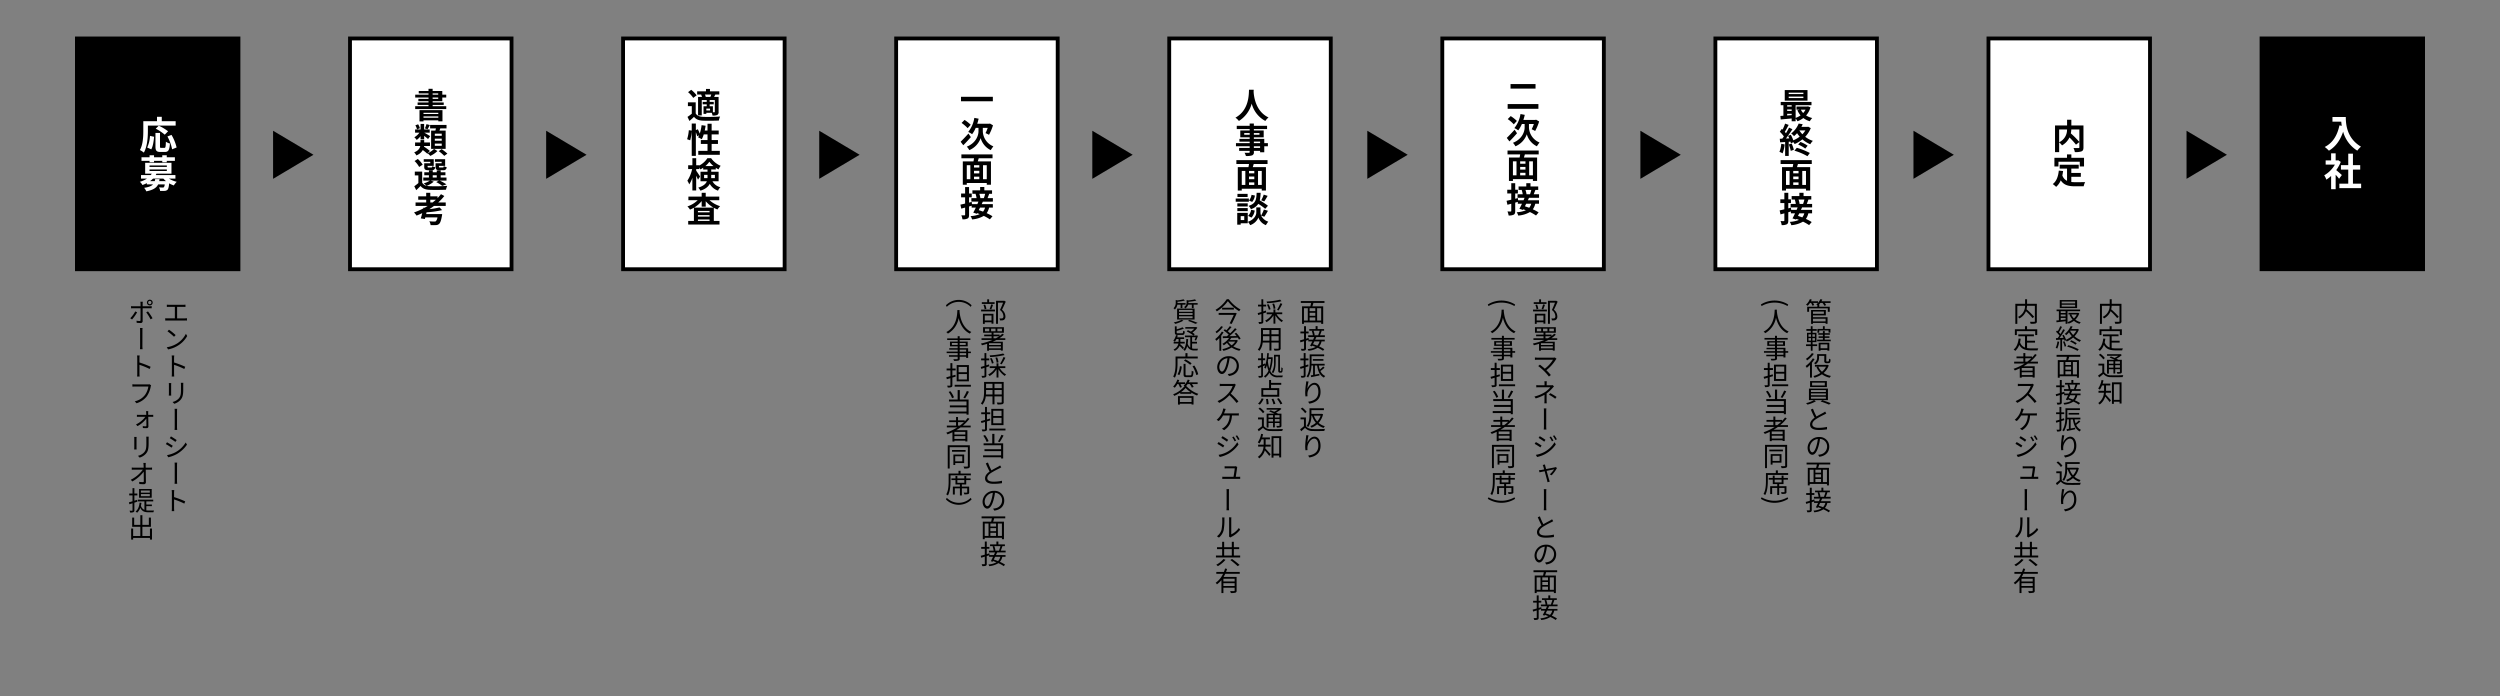
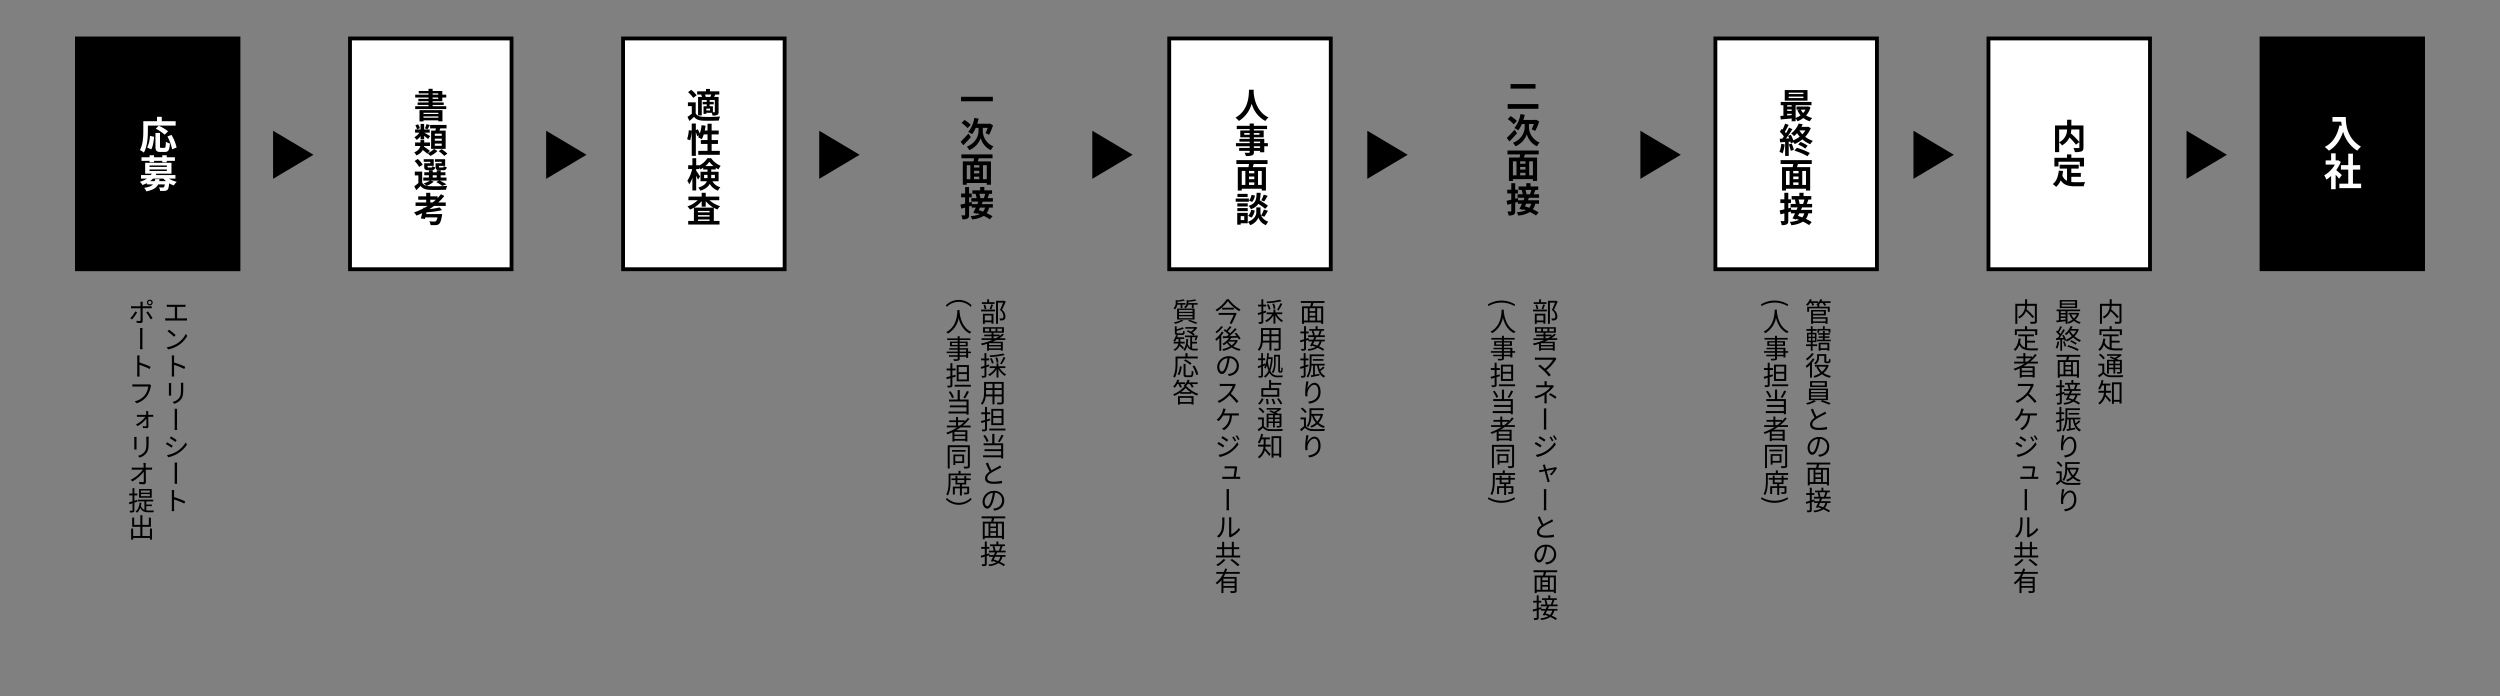
<svg xmlns="http://www.w3.org/2000/svg" id="flow_sound.svg" width="1300" height="362" viewBox="0 0 1300 362">
  <rect x="0" y="0" width="1300" height="362" fill="#808080" stroke="none" />
  <defs>
    <style>
      .cls-1, .cls-4 {
        stroke: #000;
        stroke-width: 2px;
      }

      .cls-1, .cls-2, .cls-3, .cls-4 {
        fill-rule: evenodd;
      }

      .cls-2, .cls-4 {
        fill: #fff;
      }

      .cls-5 {
        fill: none;
      }
    </style>
  </defs>
  <g id="ol">
    <g id="応募">
      <path id="長方形_533" data-name="長方形 533" class="cls-1" d="M390,2165h84v120H390V2165Z" transform="translate(-350 -2145)" />
      <path id="応募-2" data-name="応募" class="cls-2" d="M426.9,2210.3h14.443v-2.26h-7.221v-2.3h-2.481v2.3h-7.121v5.04c0,2.88-.14,7.08-1.781,9.94a11.055,11.055,0,0,1,2.061,1.34c1.8-3.12,2.1-8.06,2.1-11.28v-2.78Zm10.5,2.96a25.169,25.169,0,0,0-4.841-2.9l-1.58,1.56a23.081,23.081,0,0,1,4.7,3.12Zm-8.741,9.4c0.9-1.6,1.26-4.24,1.48-6.54l-2.141-.46a16.556,16.556,0,0,1-1.46,6.06Zm5.181-.76c-0.56,0-.641-0.1-0.641-0.82v-6.96h-2.36v6.98c0,2.22.5,2.92,2.621,2.92h2.22c1.86,0,2.461-.96,2.681-4.38a6.265,6.265,0,0,1-2.1-.96c-0.08,2.76-.2,3.22-0.8,3.22h-1.62Zm3.22-5.94a23.753,23.753,0,0,1,2.441,6.68l2.34-.96a23.828,23.828,0,0,0-2.66-6.54Zm-9.282,13.4h2.321v-0.7h4.281v0.7h2.34v-0.7h4.221v-1.88h-4.221v-1.04h-2.34v1.04h-4.281v-1.04h-2.321v1.04h-4.2v1.88h4.2v0.7Zm2.9,8.8c-0.06.38-.12,0.72-0.2,1.04h-2.461a10.29,10.29,0,0,0,1.561-1.34h5.361a11.148,11.148,0,0,0,1.4,1.34h-3.561a8.679,8.679,0,0,0,.181-1.04h-2.281Zm-2.921-5.04h9v0.8h-9v-0.8Zm0-2.08h9v0.78h-9v-0.78Zm13.463,6.82v-1.84H430.985c0.14-.24.26-0.48,0.38-0.72h7.8v-5.64H425.484v5.64h3.421a7.334,7.334,0,0,1-.481.72h-5.1v1.84h3.121a13.592,13.592,0,0,1-3.741,1.68,5.319,5.319,0,0,1,1.361,1.68,20.387,20.387,0,0,0,2.3-1v0.68h3.2c-0.78.82-2.161,1.4-4.621,1.78a6.636,6.636,0,0,1,1.14,1.82c3.621-.72,5.3-1.86,6.141-3.6h3.421a2.658,2.658,0,0,1-.42,1.44,0.876,0.876,0,0,1-.64.18c-0.34,0-1.12-.02-1.921-0.1a4.4,4.4,0,0,1,.581,1.86,22.534,22.534,0,0,0,2.4-.02,2.374,2.374,0,0,0,1.46-.58c0.44-.46.68-1.42,0.861-3.36a12.606,12.606,0,0,0,2.42,1.12,9.331,9.331,0,0,1,1.52-1.9,13.455,13.455,0,0,1-4.06-1.68h3.38Z" transform="translate(-350 -2145)" />
      <path id="エントリーシート_ポートフォリオ提出" data-name="エントリーシート ポートフォリオ提出" class="cls-3" d="M436.752,2303.42v1.2c0.336-.02.869-0.05,1.135-0.05h3.039v5.98h-3.81a6.894,6.894,0,0,1-1.19-.08v1.23c0.406-.03.812-0.04,1.19-0.04H446.1a11.172,11.172,0,0,1,1.121.04v-1.23a9.159,9.159,0,0,1-1.121.08H442.1v-5.98h3.166c0.392,0,.826.03,1.176,0.05v-1.2a10.28,10.28,0,0,1-1.176.07h-7.382C437.607,2303.49,437.1,2303.46,436.752,2303.42Zm1.121,13.02-0.785.84a28.488,28.488,0,0,1,3.4,2.84l0.841-.88A29.418,29.418,0,0,0,437.873,2316.44Zm-1.163,9.13,0.7,1.12a14.739,14.739,0,0,0,5.351-2.13,13.652,13.652,0,0,0,4.581-4.83l-0.673-1.16a12.746,12.746,0,0,1-4.524,5A14.139,14.139,0,0,1,436.71,2325.57Zm2.662,13.61a14.282,14.282,0,0,1-.084,1.61H440.6c-0.042-.45-0.084-1.18-0.084-1.61v-4.47a35.337,35.337,0,0,1,5.323,2.17l0.476-1.16a45.955,45.955,0,0,0-5.8-2.23v-2.21a12.268,12.268,0,0,1,.1-1.43h-1.345a9.971,9.971,0,0,1,.1,1.43v7.9Zm5.953,4.89h-1.289a9.58,9.58,0,0,1,.07,1.18v2.16c0,2.56-.168,3.65-1.148,4.79a6.19,6.19,0,0,1-3.222,1.82l0.882,0.94a7.176,7.176,0,0,0,3.222-2c0.994-1.17,1.443-2.23,1.443-5.51v-2.2C445.283,2344.8,445.3,2344.41,445.325,2344.07Zm-6.276.12h-1.274c0.028,0.25.056,0.73,0.056,0.96v4.54a8.431,8.431,0,0,1-.07,1.04h1.288c-0.028-.24-0.056-0.69-0.056-1.04v-4.54A9.6,9.6,0,0,1,439.049,2344.19Zm1.807,22.46a15.789,15.789,0,0,1-.084,1.92h1.373a14.051,14.051,0,0,1-.1-1.92l0.014-7.54a9.969,9.969,0,0,1,.084-1.54h-1.359a12.09,12.09,0,0,1,.07,1.56v7.52Zm-1.961,5.28-0.616.93c0.8,0.45,2.269,1.44,2.928,1.93l0.658-.95C441.263,2373.42,439.708,2372.38,438.9,2371.93Zm-2.045,9.73,0.631,1.12a16.689,16.689,0,0,0,4.51-1.7,16.084,16.084,0,0,0,5.239-4.87l-0.673-1.11a13.828,13.828,0,0,1-5.14,4.97A14.484,14.484,0,0,1,436.85,2381.66Zm0-6.67-0.616.94a29.143,29.143,0,0,1,2.97,1.86l0.644-.97C439.26,2376.4,437.663,2375.44,436.85,2374.99Zm4.006,19.66a15.789,15.789,0,0,1-.084,1.92h1.373a14.051,14.051,0,0,1-.1-1.92l0.014-7.54a9.969,9.969,0,0,1,.084-1.54h-1.359a12.09,12.09,0,0,1,.07,1.56v7.52Zm-1.484,14.53a14.282,14.282,0,0,1-.084,1.61H440.6c-0.042-.45-0.084-1.18-0.084-1.61v-4.47a35.337,35.337,0,0,1,5.323,2.17l0.476-1.16a45.955,45.955,0,0,0-5.8-2.23v-2.21a12.268,12.268,0,0,1,.1-1.43h-1.345a9.971,9.971,0,0,1,.1,1.43v7.9Zm-12.341-106.87a0.858,0.858,0,0,1,.868-0.85,0.86,0.86,0,1,1,0,1.72A0.856,0.856,0,0,1,427.031,2302.31Zm-0.617,0a1.482,1.482,0,0,0,1.485,1.5,1.485,1.485,0,1,0,0-2.97A1.475,1.475,0,0,0,426.414,2302.31Zm-2.157-.42h-1.275a6.215,6.215,0,0,1,.1.97v1.4H419.3a8.21,8.21,0,0,1-1.148-.08v1.16c0.35-.03.742-0.04,1.162-0.04h3.768v0.09c0,0.65,0,5.3-.014,6.03a0.429,0.429,0,0,1-.518.5,9.559,9.559,0,0,1-1.569-.15l0.1,1.09c0.561,0.06,1.359.11,1.933,0.11a0.983,0.983,0,0,0,1.163-1.09v-6.58h3.614c0.336,0,.742,0,1.093.02v-1.13a10.529,10.529,0,0,1-1.107.07h-3.6v-1.39A9.029,9.029,0,0,1,424.257,2301.89Zm-2.956,5.51-0.98-.46a14.426,14.426,0,0,1-2.591,3.54l0.938,0.64A21.94,21.94,0,0,0,421.3,2307.4Zm5.646-.46-0.911.49a22.881,22.881,0,0,1,2.255,3.62l1.023-.56A25.846,25.846,0,0,0,426.947,2306.94Zm-4.091,17.71a15.789,15.789,0,0,1-.084,1.92h1.373a14.051,14.051,0,0,1-.1-1.92l0.014-7.54a9.969,9.969,0,0,1,.084-1.54h-1.359a12.09,12.09,0,0,1,.07,1.56v7.52Zm-1.484,14.53a14.282,14.282,0,0,1-.084,1.61H422.6c-0.042-.45-0.084-1.18-0.084-1.61v-4.47a35.337,35.337,0,0,1,5.323,2.17l0.476-1.16a45.9,45.9,0,0,0-5.8-2.23v-2.21a12.268,12.268,0,0,1,.1-1.43h-1.345a9.971,9.971,0,0,1,.1,1.43v7.9Zm7.2,6.17-0.826-.53a2.826,2.826,0,0,1-.728.07H420.2a11.141,11.141,0,0,1-1.359-.09v1.25c0.35-.03.8-0.04,1.345-0.04h6.962a10.147,10.147,0,0,1-1.779,4.4,8.983,8.983,0,0,1-5.295,3.27l0.91,1.01a10.421,10.421,0,0,0,5.365-3.63,13.235,13.235,0,0,0,2.017-5.01A4.871,4.871,0,0,1,428.571,2345.35Zm-1.47,13.44h-1.177a7.4,7.4,0,0,1,.1.92c0.014,0.26.028,0.61,0.028,1.03h-3.838a8.437,8.437,0,0,1-1.023-.06v1.09c0.323-.03.673-0.04,1.037-0.04H425.6a13.594,13.594,0,0,1-4.875,3.99l0.771,0.86a14.757,14.757,0,0,0,4.594-3.9c0.028,1.33.042,2.76,0.042,3.6a0.358,0.358,0,0,1-.378.42,10,10,0,0,1-1.527-.14l0.07,1.01c0.546,0.04,1.275.07,1.919,0.07a0.866,0.866,0,0,0,.953-0.94c-0.014-1.3-.056-3.36-0.084-4.97h1.695c0.266,0,.658.03,0.9,0.04v-1.09a8.049,8.049,0,0,1-.924.06h-1.681c-0.014-.42-0.028-0.77-0.028-1.03A6.666,6.666,0,0,1,427.1,2358.79Zm0.224,13.28h-1.289a9.58,9.58,0,0,1,.07,1.18v2.16c0,2.56-.168,3.65-1.148,4.79a6.19,6.19,0,0,1-3.222,1.82l0.882,0.94a7.176,7.176,0,0,0,3.222-2c1-1.17,1.443-2.23,1.443-5.51v-2.2C427.283,2372.8,427.3,2372.41,427.325,2372.07Zm-6.276.12h-1.274c0.028,0.25.056,0.73,0.056,0.96v4.54a8.431,8.431,0,0,1-.07,1.04h1.288c-0.028-.24-0.056-0.69-0.056-1.04v-4.54A9.6,9.6,0,0,1,421.049,2372.19Zm4.763,13.55h-1.275a11.03,11.03,0,0,1,.126,1.13c0.014,0.31.028,0.77,0.042,1.32h-4.944a10.064,10.064,0,0,1-1.247-.08v1.16c0.42-.03.8-0.04,1.275-0.04h4.482a17.149,17.149,0,0,1-6.261,5.24l0.8,0.89a19.023,19.023,0,0,0,5.925-5.1c0.028,1.82.042,3.84,0.042,4.92a0.429,0.429,0,0,1-.49.53,14.07,14.07,0,0,1-1.933-.15l0.1,1.13c0.673,0.04,1.471.09,2.171,0.09a1.049,1.049,0,0,0,1.247-1.11c-0.014-1.71-.056-4.4-0.084-6.44h2.157c0.322,0,.785.01,1.121,0.02v-1.14a10.121,10.121,0,0,1-1.163.08H425.77c-0.014-.55-0.028-0.99-0.028-1.32A10.352,10.352,0,0,1,425.812,2385.74Zm2.087,15.44h-4.636v-1.1H427.9v1.1Zm0,1.85h-4.636v-1.12H427.9v1.12Zm1-3.74H422.31v4.54h6.584v-4.54Zm-7.606,5.63-1.415.44v-2.76h1.541v-0.97h-1.541v-2.79h-0.967v2.79h-1.723v0.97h1.723v3.06c-0.714.23-1.359,0.42-1.877,0.55l0.252,1.01c0.5-.16,1.051-0.32,1.625-0.52v3.6c0,0.21-.07.27-0.238,0.27s-0.714,0-1.317-.02a4.418,4.418,0,0,1,.309.97,4.027,4.027,0,0,0,1.737-.2,0.923,0.923,0,0,0,.476-1.01v-3.92c0.518-.18,1.036-0.33,1.541-0.52Zm4.79,3.28h2.9v-0.86h-2.9v-1.63h3.6v-0.89h-8v0.89H425.1v4.42a3.225,3.225,0,0,1-1.821-2.17,15.022,15.022,0,0,0,.266-1.48l-0.953-.12c-0.224,2.08-.84,3.65-2.087,4.63a5.849,5.849,0,0,1,.785.63,6.27,6.27,0,0,0,1.666-2.57c0.911,1.96,2.382,2.34,4.4,2.34h2.437a2.99,2.99,0,0,1,.308-0.92c-0.476.01-2.367,0.01-2.7,0.01a10.887,10.887,0,0,1-1.317-.08v-2.2Zm1.891,11.63v3.88h-3.936v-4.77h4.44v-4.8H427.4v3.79h-3.362v-5.03h-1.065v5.03h-3.207v-3.79h-1.037v4.8h4.244v4.77h-3.74v-3.88h-1.036v5.77h1.036v-0.87h8.741v0.85h1.065v-5.75h-1.065Z" transform="translate(-350 -2145)" />
    </g>
    <g id="入社">
      <path id="長方形_533_のコピー" data-name="長方形 533 のコピー" class="cls-1" d="M1526,2164.99h84v120h-84v-120Z" transform="translate(-350 -2145)" />
      <path id="入社-2" data-name="入社" class="cls-2" d="M1562.88,2205.84v2.42h4.57c0.06,0.68.14,1.4,0.28,2.16l-1.23-.22c-1.1,5.26-3.48,9.12-7.64,11.22a19,19,0,0,1,2.18,1.94c3.48-2.08,5.89-5.4,7.39-9.88a16.9,16.9,0,0,0,7.36,9.86,12.8,12.8,0,0,1,1.92-2.08c-7.36-4.34-7.9-11.64-7.9-15.42h-6.93Zm4.89,30.18c-0.42-.4-1.97-1.78-2.93-2.56a19.869,19.869,0,0,0,2.37-4.28l-1.35-.86-0.42.1h-0.9v-3.68h-2.36v3.68h-2.84v2.16h4.82a14.939,14.939,0,0,1-5.58,5.58,9.533,9.533,0,0,1,1.12,2.26,16.55,16.55,0,0,0,2.48-1.92v6.9h2.36v-7.54c0.68,0.74,1.36,1.54,1.78,2.1Zm5.76,4.48v-7.32h3.78v-2.3h-3.78v-5.98h-2.44v5.98h-3.8v2.3h3.8v7.32h-4.63v2.32h11.33v-2.32h-4.26Z" transform="translate(-350 -2145)" />
    </g>
    <g id="適性検査">
      <path id="長方形_533_のコピー_3" data-name="長方形 533 のコピー 3" class="cls-4" d="M674,2165h84v120H674V2165Z" transform="translate(-350 -2145)" />
      <path id="適性検査-2" data-name="適性検査" class="cls-3" d="M716.987,2195.41a4.139,4.139,0,0,0-.432-1.26h3.3c-0.144.41-.306,0.88-0.468,1.26h-2.395Zm4.718,7.69a0.232,0.232,0,0,1-.27.28h-0.721v-3.13h-1.692v-0.99h2.125v-1.3h-2.125v-0.93h2.683v6.07Zm-2.467-.65h-1.945v-0.99h1.945v0.99Zm-4.645-8.23a6.635,6.635,0,0,1,.45,1.19H712.99v9.61h1.927v-7.99h2.575v0.93h-2.107v1.3h2.107v0.99h-1.657v3.96h1.458v-0.56H720.1a6.812,6.812,0,0,1,.414,1.44,5.715,5.715,0,0,0,2.431-.3,1.593,1.593,0,0,0,.72-1.66v-7.72h-2.34c0.2-.38.414-0.79,0.648-1.26h2.07v-1.66h-4.861v-1.24h-2.071v1.24h-4.591v1.66H714.9Zm-2.341.34a15.769,15.769,0,0,0-2.827-2.86l-1.638,1.22a14.227,14.227,0,0,1,2.7,2.99Zm-0.486,3.67h-4.051v1.97h2.016v3.92a21.824,21.824,0,0,1-2.233,1.66l1.009,2.12c0.918-.77,1.656-1.46,2.376-2.16,1.081,1.39,2.521,1.91,4.664,2,2.2,0.09,6.014.05,8.246-.05a9.548,9.548,0,0,1,.667-2.09c-2.485.2-6.734,0.25-8.895,0.16-1.837-.07-3.1-0.58-3.8-1.78v-5.75Zm8.282,25.22v-3.6h3.295v-2h-3.295v-2.95h3.673v-2.01h-3.673v-3.53h-2.142v3.53h-1.441c0.18-.82.324-1.66,0.45-2.51l-2.088-.29a21.956,21.956,0,0,1-.955,4.4,20.666,20.666,0,0,0-.99-2.27l-1.044.43v-3.4H709.7v3.67l-1.512-.22a21.4,21.4,0,0,1-.883,4.69l1.585,0.57a22.984,22.984,0,0,0,.81-4.77v12.87h2.143v-12.29a12.577,12.577,0,0,1,.684,2.07l1.026-.47c-0.18.38-.36,0.72-0.54,1.04a19.85,19.85,0,0,1,1.909.98,12.405,12.405,0,0,0,1.008-2.49h1.981v2.95h-3.475v2h3.475v3.6H713.1v2.04h11.2v-2.04h-4.25Zm-3.925,14.17v-1.69h1.783v1.08c0,0.2,0,.41-0.018.61h-1.765Zm5.618-1.69v1.69h-1.927c0.018-.18.018-0.38,0.018-0.56v-1.13h1.909Zm-4.97-4.56a11.376,11.376,0,0,0,2.089-2.27,12.011,12.011,0,0,0,2.178,2.27h-4.267Zm6.9,7.89v-4.97h-3.835v-1.15h2.377v-0.89a13.088,13.088,0,0,0,1.422.83,12.221,12.221,0,0,1,1.1-1.87,11.428,11.428,0,0,1-4.952-3.94h-1.944a11.177,11.177,0,0,1-4.178,3.79v-0.12h-1.638v-3.69h-1.981v3.69h-2.2v1.98h2.07a17.769,17.769,0,0,1-2.485,6.05,10.274,10.274,0,0,1,.973,1.91,14.545,14.545,0,0,0,1.638-3.46v6.63h1.981v-7.66c0.378,0.76.738,1.54,0.936,2.06l1.08-1.66c-0.27-.45-1.53-2.38-2.016-3.01v-0.86h1.638v-0.86a7.769,7.769,0,0,1,.522,1.04,11.334,11.334,0,0,0,1.477-.88v0.92h2.251v1.15h-3.638v4.97h3.3c-0.5,1.28-1.711,2.45-4.466,3.31a8.171,8.171,0,0,1,1.134,1.58c2.647-.84,4.088-2.12,4.844-3.56a7.665,7.665,0,0,0,4.3,3.55,5.11,5.11,0,0,1,1.225-1.79,6.272,6.272,0,0,1-4.124-3.09h3.187Zm-12.711,13.68a14.984,14.984,0,0,0,3.907-3.39v2.9h2.106v-2.83a15.042,15.042,0,0,0,4.015,3.32H710.956Zm1.962,6.93v-0.76h6.05v0.76h-6.05Zm0-2.99h6.05v0.76h-6.05v-0.76Zm6.05-1.48h-6.05v-0.72h6.05v0.72Zm5.041-6.3v-1.85h-7.04v-2h-2.106v2h-6.9v1.85h4.843a14.02,14.02,0,0,1-5.348,3.24A8.949,8.949,0,0,1,708.8,2254a14.9,14.9,0,0,0,2.034-.99v6.86h-2.97v1.87h16.276v-1.87h-2.952v-6.83a12.687,12.687,0,0,0,1.89.89,7.891,7.891,0,0,1,1.387-1.71,14.636,14.636,0,0,1-5.528-3.12h5.077Z" transform="translate(-350 -2145)" />
    </g>
    <g id="書類選考">
      <path id="長方形_533_のコピー_2" data-name="長方形 533 のコピー 2" class="cls-4" d="M532,2165h84v120H532V2165Z" transform="translate(-350 -2145)" />
      <path id="書類選考-2" data-name="書類選考" class="cls-3" d="M577.922,2203.64v0.64h-7.706v-0.64h7.706Zm-7.706,2.59v-0.7h7.706v0.7h-7.706Zm-2.071,1.89h2.071v-0.54h7.706v0.52h2.161v-5.83H568.145v5.85Zm6.824-12.41h2.9v0.69h-2.9v-0.69Zm0-2.14h2.9v0.67h-2.9v-0.67Zm5.024,4.07v-1.93h2.052v-1.47h-2.052v-1.91h-5.024v-1.14h-2.142v1.14h-5.078v1.24h5.078v0.67h-6.914v1.47h6.914v0.69h-5.276v1.24h5.276v0.63h-5.672v1.3h5.672v0.65H565.9v1.49h16.15v-1.49h-7.076v-0.65h5.762v-1.3h-5.762v-0.63h5.024Zm-0.288,17.98h-3.6v-1.1h3.6v1.1Zm0,2.58h-3.6v-1.1h3.6v1.1Zm0,2.63h-3.6v-1.14h3.6v1.14Zm-5.528-7.91v9.49h7.562v-9.49H578.5c0.144-.36.306-0.75,0.45-1.15h3.241v-1.82h-8.534v1.82h3.007c-0.072.38-.144,0.77-0.252,1.15h-2.233Zm-2.413-3.37a12.327,12.327,0,0,1-.81,2.2l1.368,0.45c0.361-.56.775-1.35,1.207-2.18Zm-3.421,2.13a7.6,7.6,0,0,0-.918-2.05l-1.44.54a6.847,6.847,0,0,1,.846,2.1Zm0.36,5.8h1.855v-1.84c0.738,0.58,1.566,1.22,2.017,1.66l1.116-1.5c-0.486-.32-2.359-1.44-3.1-1.82h2.863v-1.67h-2.9v-2.85H568.7v2.85h-2.862v1.67h2.268a8.67,8.67,0,0,1-2.647,2.4,8.071,8.071,0,0,1,1.225,1.38,9.173,9.173,0,0,0,2.016-1.98v1.7Zm4.826,6.01a25.407,25.407,0,0,0-3.061-2.23c0.018-.11.036-0.24,0.054-0.34h3.061v-1.84h-3.007v-1.23h-1.927v1.23h-2.808v1.84h2.7c-0.234,1.18-.99,2.43-3.169,3.31a6.36,6.36,0,0,1,1.135,1.58,6.439,6.439,0,0,0,3.349-2.79,25.371,25.371,0,0,1,2.34,1.91l0.2-.22a11.765,11.765,0,0,1,1.351,1.36,12.847,12.847,0,0,0,3.709-2.53l-1.746-1.11a10.567,10.567,0,0,1-3.26,2.23Zm4.609,0.11a20.307,20.307,0,0,1,2.881,2.45l1.621-1.16a24.5,24.5,0,0,0-2.989-2.34Zm1.513,6.29H576.5v1.75c0,1.44.414,1.86,2.034,1.86h1.927a1.51,1.51,0,0,0,1.782-1.59,4.456,4.456,0,0,1-1.494-.54c-0.072.61-.144,0.72-0.5,0.72h-1.459c-0.45,0-.54-0.07-0.54-0.47v-0.36h3.223v-3.47h-5.311v1.35h3.493v0.75Zm-5.906,0h-3.151v1.75c0,1.44.45,1.86,2.035,1.86h1.89a1.5,1.5,0,0,0,1.747-1.57,4.287,4.287,0,0,1-1.477-.54c-0.072.59-.144,0.7-0.5,0.7H572.9c-0.469,0-.541-0.07-0.541-0.45v-0.38h3.187v-3.47h-5.2v1.35h3.4v0.75Zm-3.961.74a13.006,13.006,0,0,0-2.521-2.97l-1.693,1.08a12.689,12.689,0,0,1,2.395,3.08Zm5.239,5.51h2.089v1.19h-2.089v-1.19ZM574,2238.92h4.2l-1.368.77a18.088,18.088,0,0,1,3.133,1.96l2.178-.79a26,26,0,0,0-3.475-1.94h3.511v-1.59h-3.024v-1.19h2.466v-1.56h-2.466v-0.96h-2.035v0.96h-2.089v-0.96h-1.98v0.96H570.63v1.56h2.413v1.19h-2.935v1.59h3.421a11.292,11.292,0,0,1-3.187,1.44,12.026,12.026,0,0,1,1.512,1.26,3.507,3.507,0,0,1-2.322-1.62v-5.77H565.7v1.97h1.855v3.98c-0.684.61-1.476,1.2-2.125,1.67l1.009,2.03c0.864-.77,1.566-1.47,2.25-2.19,1.081,1.4,2.557,1.93,4.718,2.02,2.251,0.1,6.23.07,8.516-.06a9.059,9.059,0,0,1,.631-2,85.955,85.955,0,0,1-9.147.16,6.71,6.71,0,0,1-1.477-.18,13.122,13.122,0,0,0,3.637-2.17Zm-0.252,11.37v-1.44h2.917c-0.54.5-1.117,0.97-1.711,1.44h-1.206Zm8.03,1.8v-1.8h-3.907a26.087,26.087,0,0,0,3.169-3.37l-1.728-.95a24.516,24.516,0,0,1-1.783,2.05v-0.92h-3.781v-1.85H571.62v1.85h-4.141v1.75h4.141v1.44h-5.527v1.8h6.3c-0.522.32-1.062,0.65-1.62,0.95l-0.576-.07-0.09.42a34.545,34.545,0,0,1-4.808,2.08,14.313,14.313,0,0,1,1.315,1.64c0.99-.39,1.98-0.82,2.953-1.29-0.252,1.02-.522,2-0.775,2.75l2.143,0.31,0.216-.83h6.32a3.673,3.673,0,0,1-.81,1.98,1.359,1.359,0,0,1-.792.18c-0.469,0-1.6-.04-2.647-0.14a4.451,4.451,0,0,1,.684,1.98,23.9,23.9,0,0,0,2.7,0,2.4,2.4,0,0,0,1.728-.63c0.612-.54,1.045-1.77,1.477-4.2a7.178,7.178,0,0,0,.108-0.9H571.6l0.216-.92a45.472,45.472,0,0,0,8.067-1.15l-1.315-1.4a39.442,39.442,0,0,1-5.311.91c0.828-.52,1.638-1.08,2.413-1.67h6.1Z" transform="translate(-350 -2145)" />
    </g>
    <g id="一次面接">
-       <path id="長方形_533_のコピー_4" data-name="長方形 533 のコピー 4" class="cls-4" d="M816,2165h84v120H816V2165Z" transform="translate(-350 -2145)" />
      <path id="一次面接-2" data-name="一次面接" class="cls-3" d="M849.715,2195.32v2.33h16.564v-2.33H849.715Zm5.059,14.57a19.233,19.233,0,0,0-3.205-2.53l-1.548,1.57a19.106,19.106,0,0,1,3.151,2.72Zm-1.17,4.55c-1.477,1.64-3.079,3.3-4.069,4.27l1.368,1.82c1.224-1.21,2.683-2.78,3.943-4.23Zm7.454-2.95H863.6a17.72,17.72,0,0,1-1.135,2.73,15.912,15.912,0,0,1,1.819.89,25.547,25.547,0,0,0,2.07-4.95l-1.584-.92-0.414.11h-6.194a24.8,24.8,0,0,0,.72-2.63l-2.232-.42a15.518,15.518,0,0,1-3.169,7.31,13.736,13.736,0,0,1,2.016,1.17,14.766,14.766,0,0,0,1.873-3.29h1.44v1.85c0,2-1.206,5.98-6.068,7.92a9.91,9.91,0,0,1,1.3,1.81,10.637,10.637,0,0,0,5.906-6.25,9.9,9.9,0,0,0,5.239,6.25,23.191,23.191,0,0,1,1.369-1.97,8.768,8.768,0,0,1-5.492-7.78v-1.83Zm2.053,26.69h-1.945v-7.29h1.945v7.29Zm-10.39-7.29h1.855v7.29h-1.855v-7.29Zm6.518,1.24h-2.754v-1.24h2.754v1.24Zm-2.754,4.72h2.754v1.33h-2.754v-1.33Zm2.754-1.67h-2.754v-1.37h2.754v1.37Zm6.878-7.89v-2.02h-16.2v2.02h6.572c-0.072.54-.18,1.1-0.288,1.62h-5.546v12.16h2.07v-0.92h10.39v0.92h2.178v-12.16h-6.842c0.144-.52.324-1.06,0.486-1.62h7.184Zm-3.835,18.47a17.631,17.631,0,0,1-.684,2.27h-1.891l0.073-.02a9.543,9.543,0,0,0-.541-2.25h3.043Zm-0.054,7.18a5.51,5.51,0,0,1-1.044,2.11c-0.774-.29-1.531-0.56-2.233-0.77,0.216-.44.45-0.89,0.666-1.34h2.611Zm4.069-3.09v-1.82h-2.772c0.27-.65.576-1.44,0.864-2.27h1.476v-1.8H861.85v-1.71h-2.179v1.71h-4.015v1.8h2l-0.36.07a12.188,12.188,0,0,1,.522,2.2h-2.7v1.82h3.655q-0.243.615-.54,1.29h-2.809l-0.144-1.15-1.368.36v-2.74H855.3v-1.96H853.91v-3.38h-2.053v3.38h-2.088v1.96h2.088v3.24c-0.918.22-1.764,0.42-2.449,0.56l0.451,2.07,2-.54v3.69c0,0.27-.09.35-0.306,0.35-0.234.01-.972,0.01-1.674-0.02a7.709,7.709,0,0,1,.594,2.09,5.311,5.311,0,0,0,2.683-.44c0.576-.32.756-0.9,0.756-1.96v-4.28c0.45-.13.9-0.27,1.35-0.4v0.97h2.161c-0.45.98-.918,1.91-1.333,2.63l1.855,0.6,0.18-.33c0.432,0.15.882,0.33,1.332,0.51a14.452,14.452,0,0,1-4.771,1.02,5.774,5.774,0,0,1,.792,1.73,14.343,14.343,0,0,0,6.086-1.84,23.357,23.357,0,0,1,3.169,1.8l1.35-1.6a20.932,20.932,0,0,0-3.024-1.62,7.933,7.933,0,0,0,1.278-2.9h1.944v-1.8h-5.8c0.216-.43.414-0.88,0.594-1.29H866.3Z" transform="translate(-350 -2145)" />
      <path id="部署採用担当との面接_人事担当者同席_" data-name="部署採用担当との面接 （人事担当者同席）" class="cls-3" d="M867.184,2302.15H864.34v-1.5h-0.994v1.5h-2.8v0.91h6.64v-0.91Zm-1.723,3.71c0.294-.61.63-1.54,0.924-2.35l-0.98-.24a18.735,18.735,0,0,1-.785,2.38Zm-2.55-.25a8.352,8.352,0,0,0-.644-2.24l-0.869.18a9.806,9.806,0,0,1,.617,2.27Zm2.676,3.48v2.57h-3.5v-2.57h3.5Zm-4.469,4.31h0.967v-0.83h3.5v0.75H866.6v-5.16h-5.477v5.24Zm-0.938-6.46h7.2v-0.95h-7.2v0.95Zm12.046-5.56-0.168.04H867.94v11.97h1.009V2302.4H871.6c-0.434,1.12-1.051,2.64-1.625,3.81a4.177,4.177,0,0,1,1.807,3.14,1.243,1.243,0,0,1-.378,1.11,1.334,1.334,0,0,1-.6.15,6.131,6.131,0,0,1-1.107-.03,2.476,2.476,0,0,1,.294,1.04,9.648,9.648,0,0,0,1.219-.03,1.961,1.961,0,0,0,.91-0.31,2.037,2.037,0,0,0,.687-1.82,4.54,4.54,0,0,0-1.765-3.39c0.658-1.27,1.372-2.88,1.947-4.2Zm-5.589,19.52v-1.05h2.956a17.436,17.436,0,0,1-1.723,1.05h-1.233Zm3.824,3.5h-6.177v-0.92h6.177v0.92Zm-6.177,1.74v-1.02h6.177v1.02h-6.177Zm1.093-8.88v-1.35h2.3v1.35h-2.3Zm-0.967,0h-2.227v-1.35h2.227v1.35Zm4.23-1.35h2.368v1.35H868.64v-1.35Zm4.119,5.84v-0.85h-3.11a14.708,14.708,0,0,0,2.381-1.86l-0.812-.52a11.628,11.628,0,0,1-1.443,1.2v-0.71h-3.138v-0.98h5.393v-2.87H861.188v2.87h4.441v0.98h-3.852v0.84h3.852v1.05H860.39v0.85h5.729a31.866,31.866,0,0,1-6.023,1.9,6.624,6.624,0,0,1,.518.89c0.9-.22,1.807-0.47,2.69-0.75v3.58h0.98v-0.45h6.177v0.41h1.009v-4.64H866.2c0.686-.28,1.345-0.6,1.989-0.94h4.567Zm-1.093,7.07a37.43,37.43,0,0,1-7.06.98,3.151,3.151,0,0,1,.266.86,39.154,39.154,0,0,0,7.508-1.04Zm-0.812,5.63a27.454,27.454,0,0,0,1.947-3.43l-0.981-.36a22.318,22.318,0,0,1-1.765,3.46Zm-1.653-1.05a8.273,8.273,0,0,0-.7-2.56l-0.9.17a8.116,8.116,0,0,1,.658,2.62Zm-2.508.38a9.286,9.286,0,0,0-1.064-2.59l-0.827.24a9.856,9.856,0,0,1,1,2.64Zm-2.269,1.68-0.14-.97q-0.693.24-1.387,0.45v-2.58h1.5v-0.95h-1.5v-2.8h-0.966v2.8H860.18v0.95h1.751v2.88c-0.729.22-1.4,0.43-1.933,0.57l0.266,1.01,1.667-.55v3.91c0,0.21-.07.25-0.238,0.25-0.168.02-.715,0.02-1.317,0a4.183,4.183,0,0,1,.308.96,4.315,4.315,0,0,0,1.737-.19,0.93,0.93,0,0,0,.476-1.02v-4.22Zm8.349,0.94v-0.94h-3.586v-1.54h-0.981v1.54h-3.544v0.94h2.872a9.046,9.046,0,0,1-3.684,3.33,3.347,3.347,0,0,1,.714.82,10.462,10.462,0,0,0,3.642-3.56v4.31h0.981v-4.33a10.893,10.893,0,0,0,3.3,3.53,3.9,3.9,0,0,1,.7-0.78,9.419,9.419,0,0,1-3.348-3.32h2.928Zm-5.631,13.73v-2.32h3.768v2.32h-3.768Zm-4.441,0c0.042-.52.056-1.03,0.056-1.5v-0.82h3.348v2.32h-3.4Zm3.4-5.54v2.24h-3.348v-2.24h3.348Zm4.8,2.24h-3.768v-2.24h3.768v2.24Zm1.022-3.24h-10.2v5.04c0,1.95-.14,4.42-1.681,6.15a3.51,3.51,0,0,1,.8.69,8.044,8.044,0,0,0,1.751-4.34h3.5v4.13h1.037v-4.13h3.768v2.84a0.319,0.319,0,0,1-.379.37c-0.252,0-1.2.01-2.185-.03a4.128,4.128,0,0,1,.35,1.01,9.2,9.2,0,0,0,2.606-.17,1.039,1.039,0,0,0,.63-1.17v-10.39Zm-1.134,17.73h-4.315v-2.73H870.8v2.73Zm0,3.77h-4.315v-2.79H870.8v2.79Zm1.036-7.48h-6.359v8.46h6.359v-8.46Zm-7.018,5.04c-0.532.15-1.064,0.32-1.583,0.47v-2.73h1.7v-0.98h-1.7v-2.8h-1.022v2.8h-1.975v0.98h1.975v3c-0.813.22-1.555,0.43-2.143,0.57l0.308,1.01,1.835-.54v3.64a0.227,0.227,0,0,1-.266.27c-0.168,0-.771.01-1.443-0.02a3.888,3.888,0,0,1,.322.97,4.916,4.916,0,0,0,1.891-.2,0.9,0.9,0,0,0,.518-1.02v-3.95c0.575-.16,1.149-0.34,1.723-0.52Zm-0.378,5.21v0.98h8.419v-0.98h-8.419Zm6.318,3.23a20.333,20.333,0,0,1-1.807,3.47l0.9,0.37a31.027,31.027,0,0,0,2-3.46Zm-6.682,3.3a13.018,13.018,0,0,0-1.863-3.18l-0.911.38a13.307,13.307,0,0,1,1.779,3.24Zm3.026-3.79h-1.121v4.93h-4.5v1.02h9.1v2.03h-8.642v1.01h8.642v2.17h-9.371v1.02h9.371v0.62h1.079v-7.87H867.1v-4.93Zm-3.362,14.91-1.107.46c0.645,1.5,1.359,3.09,1.989,4.23-1.471,1.02-2.381,2.14-2.381,3.54,0,2.08,1.891,2.85,4.468,2.85a26.641,26.641,0,0,0,4.329-.34l0.014-1.26a20.026,20.026,0,0,1-4.4.48c-2.157,0-3.249-.7-3.249-1.84,0-1.04.756-1.93,2.045-2.77a43.159,43.159,0,0,1,4.188-2.27c0.406-.21.742-0.39,1.037-0.58l-0.6-.99a8.777,8.777,0,0,1-.98.63c-0.743.42-2.228,1.15-3.516,1.93A31.287,31.287,0,0,1,863.738,2385.51Zm8.474,19.77a4.971,4.971,0,0,0-5.266-5.04,5.835,5.835,0,0,0-6,5.57c0,2.27,1.219,3.68,2.452,3.68,1.26,0,2.353-1.45,3.179-4.28a24.873,24.873,0,0,0,.813-3.97,3.872,3.872,0,0,1,3.7,4,4.149,4.149,0,0,1-3.5,4.07,10.315,10.315,0,0,1-1.163.18l0.631,1.03C870.307,2410.1,872.212,2408.12,872.212,2405.28Zm-10.183.43a4.794,4.794,0,0,1,4.244-4.44,22.157,22.157,0,0,1-.756,3.71c-0.687,2.32-1.443,3.23-2.087,3.23C862.827,2408.21,862.029,2407.44,862.029,2405.71Zm8.979,17.98h-2.1v-6.44h2.1v6.44Zm-8.951-6.44h1.989v6.44h-1.989v-6.44Zm5.9,1.54H865v-1.54h2.956v1.54ZM865,2422.07h2.956v1.62H865v-1.62Zm2.956-.86H865v-1.57h2.956v1.57Zm4.777-6.68v-0.99H860.418v0.99h5.365c-0.112.57-.252,1.22-0.406,1.75h-4.329v9.12h1.009v-0.74h8.951v0.74h1.05v-9.12h-5.617c0.182-.53.378-1.16,0.546-1.75h5.744Zm-2.494,14.45a19.455,19.455,0,0,1-.784,2.31l0.322,0.06h-2.521l0.378-.1a9.07,9.07,0,0,0-.6-2.27h3.207Zm-0.07,5.54a4.648,4.648,0,0,1-1.19,2.23,23.075,23.075,0,0,0-2.228-.78c0.238-.45.477-0.94,0.715-1.45h2.7Zm2.76-2.26v-0.91h-2.536c0.281-.62.6-1.52,0.883-2.3l-0.5-.07h1.765v-0.88h-3.39v-1.5h-1.023v1.5h-3.306v0.88h1.989l-0.672.14a11.233,11.233,0,0,1,.56,2.23h-2.437v0.91h3.152c-0.182.43-.378,0.91-0.6,1.38h-2.227l-0.126-.91-1.345.39v-2.76h1.359v-0.95h-1.359v-2.8H862.1v2.8h-1.877v0.95H862.1v3.06c-0.8.24-1.541,0.45-2.115,0.59l0.238,1.01,1.877-.58v3.68c0,0.22-.056.27-0.238,0.27a12.916,12.916,0,0,1-1.387-.01,4.241,4.241,0,0,1,.308.99,4.551,4.551,0,0,0,1.849-.18,1.014,1.014,0,0,0,.476-1.07v-3.99l1.219-.38v0.77H866.4c-0.406.86-.826,1.67-1.162,2.29l0.91,0.32,0.21-.39c0.574,0.19,1.177.42,1.779,0.66a10.124,10.124,0,0,1-4.16,1.12,2.729,2.729,0,0,1,.42.87,10.378,10.378,0,0,0,4.763-1.55,16.976,16.976,0,0,1,2.8,1.56l0.659-.8a17.312,17.312,0,0,0-2.69-1.44,5.84,5.84,0,0,0,1.275-2.64h1.667v-0.88h-4.987c0.224-.47.448-0.95,0.644-1.38h4.4Zm-24.374-131.31a9.312,9.312,0,0,0-6.667,2.79l0.434,0.84a8.749,8.749,0,0,1,12.467,0l0.434-.84A9.312,9.312,0,0,0,848.553,2300.95Zm-0.714,5.3c-0.1,1.85-.1,8.53-5.771,11.43a3.589,3.589,0,0,1,.84.8,11.61,11.61,0,0,0,5.6-8.1c0.673,2.8,2.213,6.39,5.827,8.1a3.072,3.072,0,0,1,.771-0.85c-5.267-2.41-6.023-8.89-6.15-10.73,0.015-.24.015-0.47,0.028-0.65h-1.148Zm4.552,23.44H849.03v-1.05h3.361v1.05Zm-3.361-2.86h3.361v0.99H849.03v-0.99Zm-4.049-2.47v-1.01h3.012v1.01h-3.012Zm7.186-1.01v1.01H849.03v-1.01h3.137Zm2.7,4.47h-1.443v-1.76h-4.4v-0.98H853.2v-2.46H849.03v-0.81H854.6v-0.86H849.03v-1.12h-1.037v1.12H842.53v0.86h5.463v0.81h-4.006v2.46h4.006v0.98h-4.4v0.77h4.4v0.99h-5.729v0.82h5.729v1.05h-4.524v0.8h4.524v0.97c0,0.24-.084.32-0.35,0.33-0.238,0-1.079.02-1.919-.01a3.561,3.561,0,0,1,.364.88,8.109,8.109,0,0,0,2.325-.17,0.89,0.89,0,0,0,.617-1.03v-0.97h3.361v0.63h1.037v-2.48h1.443v-0.82Zm-2.073,10.72h-4.315v-2.73H852.8v2.73Zm0,3.77h-4.315v-2.79H852.8v2.79Zm1.036-7.48h-6.359v8.46h6.359v-8.46Zm-7.018,5.04c-0.532.15-1.064,0.32-1.583,0.47v-2.73h1.7v-0.98h-1.7v-2.8h-1.022v2.8h-1.975v0.98h1.975v3c-0.813.22-1.555,0.43-2.143,0.57l0.308,1.01,1.835-.54v3.64a0.224,0.224,0,0,1-.266.27c-0.168,0-.771.01-1.443-0.02a3.888,3.888,0,0,1,.322.97,4.916,4.916,0,0,0,1.891-.2,0.9,0.9,0,0,0,.518-1.02v-3.95c0.575-.16,1.149-0.34,1.723-0.52Zm-0.378,5.21v0.98h8.419v-0.98h-8.419Zm6.318,3.23a20.333,20.333,0,0,1-1.807,3.47l0.9,0.37a31.027,31.027,0,0,0,2-3.46Zm-6.682,3.3a13.018,13.018,0,0,0-1.863-3.18l-0.911.38a13.307,13.307,0,0,1,1.779,3.24Zm3.026-3.79h-1.121v4.93h-4.5v1.02h9.105v2.03h-8.642v1.01h8.642v2.17h-9.371V2360h9.371v0.62h1.079v-7.87H849.1v-4.93Zm-0.925,18.48v-1.79h3.11a22.252,22.252,0,0,1-2.129,1.79h-0.981Zm3.8,4.66H846.3v-1.38h5.673v1.38Zm-5.673,2.29v-1.46h5.673v1.46H846.3Zm8.447-6.01v-0.94H850.71a21.165,21.165,0,0,0,3.4-3.52l-0.882-.47a16.971,16.971,0,0,1-1.6,1.85v-0.58h-3.46v-1.75h-1.023v1.75h-3.571v0.93h3.571v1.79h-4.79v0.94h5.449a27.644,27.644,0,0,1-5.757,2.77,5.78,5.78,0,0,1,.658.86c0.855-.33,1.723-0.7,2.564-1.11v4.85H846.3v-0.45h5.673v0.39h1.065v-5.86h-5.785a26.8,26.8,0,0,0,2.255-1.45h5.239Zm-4.357,15.01v2.64h-3.67v-2.64h3.67Zm0.981,3.54v-4.43h-5.617v5.44h0.966v-1.01h4.651Zm0.742-6.79h-7.06v0.91h7.06V2379Zm2.2-2.45H842.824v12.1h1.009v-11.11h9.455v9.76a0.287,0.287,0,0,1-.336.33c-0.239.01-1.051,0.01-1.933-.02a3.264,3.264,0,0,1,.378,1.02,7.509,7.509,0,0,0,2.339-.19,1.022,1.022,0,0,0,.574-1.14v-10.75Zm-2.871,19.51h-3.614v-1.42h3.614v1.42Zm0.994-3.54h-0.994v1.23h-3.614v-1.23h-0.981v1.23h-2.1v0.89h2.1v2.28h2.312v1.11h-3.67v4.11h1.022v-3.2h2.648v3.69h1.022v-3.69h2.774v2.03c0,0.15-.056.19-0.252,0.19-0.2.02-.827,0.02-1.583-0.01a3.88,3.88,0,0,1,.308.91,6.993,6.993,0,0,0,2.045-.15,0.8,0.8,0,0,0,.49-0.93v-2.95h-3.782v-1.11h2.255v-2.28h2.284v-0.89h-2.284v-1.23Zm-2.941-1.29v-1.4h-1.065v1.4h-5.141v4.01c0,2.02-.1,4.84-1.246,6.83a4.033,4.033,0,0,1,.854.59c1.205-2.11,1.373-5.27,1.373-7.42v-3.07h10.576v-0.94h-5.351Zm-0.939,16.26a9.312,9.312,0,0,0,6.668-2.79l-0.434-.84a8.772,8.772,0,0,1-12.467,0l-0.434.84A9.312,9.312,0,0,0,848.553,2407.49Z" transform="translate(-350 -2145)" />
    </g>
    <g id="人事面談">
      <path id="長方形_533_のコピー_5" data-name="長方形 533 のコピー 5" class="cls-4" d="M958,2165h84v120H958V2165Z" transform="translate(-350 -2145)" />
      <path id="人事面談-2" data-name="人事面談" class="cls-3" d="M999.485,2191.66c-0.126,2.38.126,10.55-7.059,14.53a7.768,7.768,0,0,1,1.8,1.71,15.349,15.349,0,0,0,6.663-9.04,14.243,14.243,0,0,0,7.09,9.04,7.338,7.338,0,0,1,1.66-1.82c-6.72-3.15-7.62-10.91-7.76-13.39,0.02-.38.04-0.74,0.05-1.03h-2.445Zm5.765,30.25h-3.24v-0.85h3.24v0.85Zm-3.24-3.26h3.24v0.77h-3.24v-0.77Zm-5.01-3.59v-0.86h2.827v0.86H997Zm7.92-.86v0.86h-2.91v-0.86h2.91Zm4.38,5.22h-1.88v-2.21h-5.41v-0.8h5.11v-3.56h-5.11v-0.74h6.87v-1.69h-6.87v-1.17h-2.183v1.17h-6.716v1.69h6.716v0.74h-4.88v3.56h4.88v0.8H994.5v1.44h5.33v0.77H992.7v1.64h7.13v0.85h-5.474v1.54h5.474v0.56a0.379,0.379,0,0,1-.45.45c-0.289,0-1.351,0-2.215-.03a6.5,6.5,0,0,1,.7,1.69,9.438,9.438,0,0,0,3.186-.31,1.588,1.588,0,0,0,.96-1.8v-0.56h3.24v0.74h2.17v-3.13h1.88v-1.64Zm-3.19,21.76h-1.94v-7.29h1.94v7.29Zm-10.389-7.29h1.855v7.29h-1.855v-7.29Zm6.519,1.24h-2.755v-1.24h2.755v1.24Zm-2.755,4.72h2.755v1.33h-2.755v-1.33Zm2.755-1.67h-2.755v-1.37h2.755v1.37Zm6.88-7.89v-2.02H992.913v2.02h6.572c-0.072.54-.18,1.1-0.289,1.62h-5.545v12.16h2.07v-0.92h10.389v0.92h2.18v-12.16h-6.84c0.14-.52.32-1.06,0.48-1.62h7.19Zm-1.98,15.91a15.747,15.747,0,0,1-1.3,2.94l1.58,0.61c0.51-.76,1.16-1.85,1.75-2.9Zm2.19,5.78a38.5,38.5,0,0,0-4.26-2.79,19.958,19.958,0,0,0,.45-3.92h-2.07c-0.15,3.56-.44,5.61-4.181,6.78a5.284,5.284,0,0,1,1.191,1.7,6.807,6.807,0,0,0,3.85-2.76,27.632,27.632,0,0,1,3.6,2.61Zm-8.55,6.16a6.942,6.942,0,0,0,1.68-3.67l-1.88-.38a5.759,5.759,0,0,1-1.564,3.17Zm0.02-11.83a5.876,5.876,0,0,1-1.351,2.97l1.671,0.72a6.371,6.371,0,0,0,1.43-3.33Zm-2.036-.5h-5.293v1.62h5.293v-1.62Zm0.649,2.41h-6.842v1.69h6.842v-1.69Zm-0.6,2.5h-5.4v1.64h5.4v-1.64Zm-5.4,4.07h5.4v-1.6h-5.4v1.6Zm3.6,2.58v2.07h-1.855v-2.07h1.855Zm1.818-1.7h-5.473v6.14h1.8v-0.7h3.673v-5.44Zm8.6,2.04a34.278,34.278,0,0,0,1.89-3.1l-2.1-.65a19.559,19.559,0,0,1-1.43,3.12,3.936,3.936,0,0,1-.34-1.51v-2.72h-2.18v2.72c0,1.2-.91,3.56-4.354,4.77a9.172,9.172,0,0,1,1.174,1.74,7.166,7.166,0,0,0,4.28-3.96,6.651,6.651,0,0,0,3.89,3.96,17.62,17.62,0,0,1,1.23-1.82,6.156,6.156,0,0,1-3.7-3.15Z" transform="translate(-350 -2145)" />
      <path id="面接振り返り_採用拠点通知_今後のスケジュール共有_質疑応答" data-name="面接振り返り 採用拠点通知 今後のスケジュール共有 質疑応答" class="cls-3" d="M1037.01,2311.69h-2.1v-6.44h2.1v6.44Zm-8.95-6.44h1.99v6.44h-1.99v-6.44Zm5.89,1.54H1031v-1.54h2.95v1.54Zm-2.95,3.28h2.95v1.62H1031v-1.62Zm2.95-.86H1031v-1.57h2.95v1.57Zm4.78-6.68v-0.99h-12.31v0.99h5.36c-0.11.57-.25,1.22-0.4,1.75h-4.33v9.12h1.01v-0.74h8.95v0.74h1.05v-9.12h-5.62c0.18-.53.38-1.16,0.55-1.75h5.74Zm-2.49,14.45a18.446,18.446,0,0,1-.79,2.31l0.32,0.06h-2.52l0.38-.1a8.727,8.727,0,0,0-.6-2.27h3.21Zm-0.07,5.54a4.7,4.7,0,0,1-1.19,2.23c-0.76-.31-1.52-0.57-2.23-0.78,0.24-.45.48-0.94,0.71-1.45h2.71Zm2.76-2.26v-0.91h-2.54c0.28-.62.6-1.52,0.88-2.3l-0.5-.07h1.76v-0.88h-3.39v-1.5h-1.02v1.5h-3.3v0.88h1.99l-0.68.14a10.707,10.707,0,0,1,.56,2.23h-2.43v0.91h3.15c-0.18.43-.38,0.91-0.6,1.38h-2.23l-0.13-.91-1.34.39v-2.76h1.36v-0.95h-1.36v-2.8h-1.01v2.8h-1.88v0.95h1.88v3.06c-0.8.24-1.54,0.45-2.12,0.59l0.24,1.01,1.88-.58v3.68c0,0.22-.06.27-0.24,0.27a12.97,12.97,0,0,1-1.39-.01,4.158,4.158,0,0,1,.31.99,4.533,4.533,0,0,0,1.85-.18,1.016,1.016,0,0,0,.48-1.07v-3.99l1.22-.38v0.77h2.07c-0.41.86-.83,1.67-1.16,2.29l0.91,0.32,0.21-.39c0.57,0.19,1.17.42,1.78,0.66a10.147,10.147,0,0,1-4.16,1.12,3.06,3.06,0,0,1,.42.87,10.473,10.473,0,0,0,4.76-1.54,16.218,16.218,0,0,1,2.8,1.55l0.66-.8a17.22,17.22,0,0,0-2.69-1.44,5.774,5.774,0,0,0,1.27-2.64h1.67v-0.88h-4.99c0.23-.47.45-0.95,0.65-1.38h4.4Zm-8.51,15.2-0.14-.97q-0.69.24-1.38,0.45v-2.58h1.5v-0.95h-1.5v-2.8h-0.97v2.8h-1.75v0.95h1.75v2.88c-0.73.22-1.4,0.43-1.93,0.57l0.26,1.01,1.67-.55v3.91c0,0.21-.07.25-0.24,0.25-0.17.02-.71,0.02-1.31,0a4.043,4.043,0,0,1,.3.96,4.341,4.341,0,0,0,1.74-.19,0.947,0.947,0,0,0,.48-1.02v-4.22Zm7.64,0.11a16.26,16.26,0,0,1-1.74,1.6,11.2,11.2,0,0,1-.53-2.09h3.02v-0.89h-6.82c0.02-.33.02-0.62,0.02-0.91v-3.06h6.55v-0.92h-7.53v3.96c0,2.24-.14,5.31-1.61,7.5a3.009,3.009,0,0,1,.79.57,12.791,12.791,0,0,0,1.74-6.25h0.86V2340l-1.21.21,0.24,0.91c1.2-.24,2.77-0.57,4.3-0.88l-0.08-.86c-0.79.16-1.59,0.31-2.32,0.44v-4.74h1.15c0.46,3.01,1.47,5.23,3.57,6.28a4.022,4.022,0,0,1,.66-0.84,4.984,4.984,0,0,1-2.5-2.59,23.415,23.415,0,0,0,2.14-1.7Zm0.12-2.98v-0.88h-5.5v0.88h5.5Zm-7.73,10.79-1.22-.06c-0.02.38-.05,0.78-0.11,1.2a39.2,39.2,0,0,0-.42,4.44,16.45,16.45,0,0,0,.14,2.17l1.08-.07a7.564,7.564,0,0,1-.03-1.7c0.17-1.79,1.75-4.28,3.48-4.28,1.44,0,2.17,1.55,2.17,3.72,0,3.45-2.33,4.65-5.31,5.1l0.66,1c3.39-.62,5.8-2.3,5.8-6.11,0-2.89-1.34-4.72-3.14-4.72-1.75,0-3.17,1.72-3.73,3.12A26.534,26.534,0,0,1,1030.45,2343.38Zm6.28,17.77a8.7,8.7,0,0,1-1.77,3.02,9,9,0,0,1-1.73-3.02h3.5Zm-4.48,0a10.831,10.831,0,0,0,2,3.71,8.211,8.211,0,0,1-2.87,1.67,4.255,4.255,0,0,1,.58.87,9.711,9.711,0,0,0,3-1.8,8.831,8.831,0,0,0,3.31,1.92,3.256,3.256,0,0,1,.67-0.89,8.252,8.252,0,0,1-3.26-1.74,10.05,10.05,0,0,0,2.31-4.48l-0.66-.23-0.2.04h-5.19v-1.96h6.5v-0.96h-7.51v3.2c0,1.81-.13,4.23-1.49,5.99a2.6,2.6,0,0,1,.84.57,10.256,10.256,0,0,0,1.64-5.91h0.33Zm-2.79-1.98a10.19,10.19,0,0,0-2.29-2.24l-0.77.62a10.167,10.167,0,0,1,2.26,2.3Zm-0.39,2.92h-2.79v0.98h1.78v3.54a20.991,20.991,0,0,1-1.99,1.61l0.56,1.04c0.7-.6,1.36-1.21,1.99-1.79a5.1,5.1,0,0,0,4.06,1.65c1.54,0.06,4.44.03,5.97-.03a4.257,4.257,0,0,1,.35-1.06c-1.66.11-4.79,0.15-6.32,0.09-1.68-.07-2.93-0.53-3.61-1.56v-4.47Zm1.38,9.29-1.22-.06c-0.02.38-.05,0.78-0.11,1.2a39.2,39.2,0,0,0-.42,4.44,16.45,16.45,0,0,0,.14,2.17l1.08-.07a7.564,7.564,0,0,1-.03-1.7c0.17-1.79,1.75-4.28,3.48-4.28,1.44,0,2.17,1.55,2.17,3.72,0,3.45-2.33,4.65-5.31,5.1l0.66,1c3.39-.62,5.8-2.3,5.8-6.11,0-2.89-1.34-4.72-3.14-4.72-1.75,0-3.17,1.72-3.73,3.12A26.534,26.534,0,0,1,1030.45,2371.38Zm-14.78-70.56a37.514,37.514,0,0,1-7.06.98,3.282,3.282,0,0,1,.26.86,39.21,39.21,0,0,0,7.51-1.04Zm-0.82,5.63a26.364,26.364,0,0,0,1.95-3.43l-0.98-.36a23.4,23.4,0,0,1-1.76,3.46Zm-1.65-1.05a8.16,8.16,0,0,0-.7-2.56l-0.9.17a7.872,7.872,0,0,1,.66,2.62Zm-2.51.38a9.266,9.266,0,0,0-1.06-2.59l-0.83.24a10.127,10.127,0,0,1,1,2.64Zm-2.27,1.68-0.14-.97q-0.69.24-1.38,0.45v-2.58h1.5v-0.95h-1.5v-2.8h-0.97v2.8h-1.75v0.95h1.75v2.88c-0.73.22-1.4,0.43-1.93,0.57l0.26,1.01,1.67-.55v3.91c0,0.21-.07.25-0.24,0.25-0.17.02-.71,0.02-1.31,0a4.043,4.043,0,0,1,.3.96,4.341,4.341,0,0,0,1.74-.19,0.932,0.932,0,0,0,.48-1.02v-4.22Zm8.35,0.94v-0.94h-3.58v-1.54h-0.98v1.54h-3.55v0.94h2.87a9,9,0,0,1-3.68,3.33,3.137,3.137,0,0,1,.71.82,10.424,10.424,0,0,0,3.65-3.56v4.31h0.98v-4.33a10.923,10.923,0,0,0,3.3,3.53,4.055,4.055,0,0,1,.7-0.78,9.5,9.5,0,0,1-3.35-3.32h2.93Zm-5.63,13.73v-2.32h3.77v2.32h-3.77Zm-4.44,0c0.04-.52.06-1.03,0.06-1.5v-0.82h3.35v2.32h-3.41Zm3.41-5.54v2.24h-3.35v-2.24h3.35Zm4.8,2.24h-3.77v-2.24h3.77v2.24Zm1.02-3.24h-10.2v5.04c0,1.95-.14,4.42-1.68,6.15a3.318,3.318,0,0,1,.8.69,8,8,0,0,0,1.75-4.34h3.51v4.13h1.03v-4.13h3.77v2.84a0.32,0.32,0,0,1-.38.37c-0.25,0-1.2.01-2.18-.03a4.493,4.493,0,0,1,.35,1.01,9.156,9.156,0,0,0,2.6-.17,1.036,1.036,0,0,0,.63-1.17v-10.39Zm-2.59,14.8h1.35v6.72c0,1.04.05,1.25,0.22,1.43a0.867,0.867,0,0,0,.64.24h0.49a0.91,0.91,0,0,0,.55-0.15,0.885,0.885,0,0,0,.29-0.58,11.623,11.623,0,0,0,.12-1.66,1.968,1.968,0,0,1-.7-0.38c0,0.7-.02,1.24-0.05,1.51a0.839,0.839,0,0,1-.09.38,0.279,0.279,0,0,1-.2.08h-0.21a0.175,0.175,0,0,1-.14-0.07,2.506,2.506,0,0,1-.04-0.7v-7.7h-3.08v3.82a9.433,9.433,0,0,1-1.14,5.2,3.27,3.27,0,0,1,.67.57c1.12-1.59,1.32-4.02,1.32-5.77v-2.94Zm-2.42,1.29a21.357,21.357,0,0,1-.87,4.94,19.613,19.613,0,0,1-.74-3.72c0.07-.4.14-0.8,0.19-1.22h1.42Zm0.36-.94-0.17.03h-1.48c0.07-.67.14-1.37,0.19-2.09l-0.89-.07a24.884,24.884,0,0,1-.95,6.12l-0.17-.74-1.08.45v-2.15h1.16v-0.96h-1.16v-2.72h-0.91v2.72h-1.64v0.96h1.64v2.53c-0.69.28-1.32,0.53-1.82,0.72l0.28,0.96,1.54-.66v4.4a0.205,0.205,0,0,1-.25.24c-0.16.01-.68,0.01-1.26,0a4.343,4.343,0,0,1,.29.91,4.786,4.786,0,0,0,1.68-.17,0.948,0.948,0,0,0,.45-0.98v-4.78l1.16-.49a7.146,7.146,0,0,1-.52,1.15,4.586,4.586,0,0,1,.72.6,10.913,10.913,0,0,0,.74-1.83,15.222,15.222,0,0,0,.77,2.87,6.331,6.331,0,0,1-2.35,2.88,4.263,4.263,0,0,1,.6.76,7.232,7.232,0,0,0,2.24-2.59,4.449,4.449,0,0,0,4.39,2.38h2.32a5.386,5.386,0,0,1,.32-0.93c-0.4.03-2.24,0.03-2.59,0.03a3.978,3.978,0,0,1-3.99-2.43,21.851,21.851,0,0,0,1.27-7.04Zm2.89,19.57h-7.27v-2.49h7.27v2.49Zm1.05-3.47h-4.26v-1.76h5.29v-0.98h-5.29v-1.49h-1.04v4.23h-4.02v4.46h9.32v-4.46Zm-10.09,8.55a9.765,9.765,0,0,0,1.94-3l-0.99-.25a8.063,8.063,0,0,1-1.9,2.78Zm3.2-2.88a16.3,16.3,0,0,1,.3,2.76l1.04-.14a17.407,17.407,0,0,0-.35-2.7Zm2.87,0.02a13.382,13.382,0,0,1,.98,2.7l1.01-.24a14.372,14.372,0,0,0-1.05-2.67Zm2.84-.13a15.013,15.013,0,0,1,1.79,2.87l0.98-.39a15.022,15.022,0,0,0-1.86-2.83Zm-2.06,8.5v1.23h-2.35v-1.23h2.35Zm3.38,1.23h-2.44v-1.23h2.44v1.23Zm-2.44,2.04v-1.27h2.44v1.27h-2.44Zm-3.29,0v-1.27h2.35v1.27h-2.35Zm0,0.8h2.35v2.27h0.94v-2.27h2.44v1.28a0.2,0.2,0,0,1-.24.24c-0.17,0-.77.01-1.43-0.02a3.383,3.383,0,0,1,.3.86,6.161,6.161,0,0,0,1.89-.16,0.8,0.8,0,0,0,.47-0.91v-6.16h-1.76c-0.31-.17-0.67-0.37-1.08-0.56a12.33,12.33,0,0,0,2.83-1.92l-0.65-.49-0.19.06h-6.84v0.82h5.84a10.584,10.584,0,0,1-1.92,1.11c-0.65-.28-1.34-0.56-1.94-0.77l-0.66.59a26.8,26.8,0,0,1,2.66,1.16h-3.99v7.2h0.98v-2.33Zm-2.12-5.8a10.449,10.449,0,0,0-2.36-2.25l-0.73.64a10.614,10.614,0,0,1,2.32,2.33Zm-0.3,2.92h-3.03v0.98h2.02v3.6a26.294,26.294,0,0,1-2.19,1.58l0.51,1.01c0.79-.59,1.54-1.19,2.25-1.81a4.81,4.81,0,0,0,3.95,1.67c1.54,0.07,4.51.04,6.07-.03a4.88,4.88,0,0,1,.32-1.02c-1.67.11-4.86,0.15-6.39,0.08a3.982,3.982,0,0,1-3.51-1.57v-4.49Zm0.93,11.35h2.22v-0.97h-4a13.735,13.735,0,0,0,.44-1.68l-1.01-.19a11.254,11.254,0,0,1-1.74,4.44,5.47,5.47,0,0,1,.86.6,10.277,10.277,0,0,0,1.13-2.2h1.07v2.79h-2.89v0.99h2.82a7.053,7.053,0,0,1-2.97,5.37,3.339,3.339,0,0,1,.73.77,7.713,7.713,0,0,0,2.9-4.13c0.75,0.85,1.84,2.17,2.32,2.85l0.7-.88c-0.43-.49-2.13-2.38-2.79-3.04a7.617,7.617,0,0,0,.14-0.94h2.69v-0.99h-2.63c0.01-.17.01-0.34,0.01-0.48v-2.31Zm4.08,7.47v-8.11h2.96v8.11h-2.96Zm-1.01-9.09v11.17h1.01v-1.1h2.96v0.96h1.03v-11.03h-5Zm-19.1-64.09h-8.4v0.98h7.872c-0.574,1.29-1.443,3.06-2.157,4.44l1.064,0.29c0.883-1.72,1.947-3.98,2.62-5.53l-0.813-.24Zm-6.611-2.72v0.95h6.107v-0.95H985.5Zm2.423-4.44a17.781,17.781,0,0,1-5.841,5.53,4.182,4.182,0,0,1,.658.81,19.686,19.686,0,0,0,5.743-5.32,21.907,21.907,0,0,0,5.883,5.25,4.168,4.168,0,0,1,.7-0.89,19.36,19.36,0,0,1-6.122-5.38h-1.022ZM985,2314.61a11.07,11.07,0,0,1-2.941,2.91,6.779,6.779,0,0,1,.588.76,14.876,14.876,0,0,0,3.306-3.32Zm0.337,2.83a13.291,13.291,0,0,1-3.432,3.88,6.662,6.662,0,0,1,.588.91,14.258,14.258,0,0,0,1.583-1.5v6.7h0.966v-7.83a15.445,15.445,0,0,0,1.219-1.84Zm3.417,5.2h3.53a6.832,6.832,0,0,1-1.821,1.92,7.215,7.215,0,0,1-1.779-1.84Zm4.259-.87-0.168.05h-3.362a8.464,8.464,0,0,0,.784-1.13l3.376-.13a8.676,8.676,0,0,1,.616,1.03l0.869-.51a15.682,15.682,0,0,0-2.311-3.02l-0.813.43a14.889,14.889,0,0,1,1.037,1.25c-1.275.03-2.564,0.05-3.754,0.08a47.72,47.72,0,0,0,3.824-3.64l-0.925-.52a27.409,27.409,0,0,1-2.507,2.68,10.564,10.564,0,0,0-1.247-1.08c0.631-.62,1.359-1.44,1.975-2.19l-0.91-.47a17.557,17.557,0,0,1-1.765,2.15c-0.28-.21-0.56-0.39-0.827-0.56l-0.63.66a18.2,18.2,0,0,1,2.661,2.16c-0.322.31-.658,0.57-0.966,0.84l-2.157.03,0.084,0.95c0.91-.03,2.031-0.06,3.236-0.1a10.435,10.435,0,0,1-3.488,3.07,3.737,3.737,0,0,1,.7.76,12.213,12.213,0,0,0,1.695-1.25,8.469,8.469,0,0,0,1.611,1.76,13.506,13.506,0,0,1-4.048,1.48,2.837,2.837,0,0,1,.532.88,13.88,13.88,0,0,0,4.342-1.74,11.764,11.764,0,0,0,4.02,1.71,4.207,4.207,0,0,1,.631-0.87,12.176,12.176,0,0,1-3.824-1.43,7.685,7.685,0,0,0,2.381-3Zm1.2,13.51a4.971,4.971,0,0,0-5.267-5.04,5.834,5.834,0,0,0-6,5.57c0,2.27,1.219,3.68,2.452,3.68,1.26,0,2.353-1.45,3.179-4.28a24.984,24.984,0,0,0,.813-3.97,3.872,3.872,0,0,1,3.7,4,4.149,4.149,0,0,1-3.5,4.07,10.315,10.315,0,0,1-1.163.18l0.631,1.03C992.307,2340.1,994.212,2338.12,994.212,2335.28Zm-10.183.43a4.794,4.794,0,0,1,4.244-4.44,22.157,22.157,0,0,1-.756,3.71c-0.687,2.32-1.443,3.23-2.087,3.23C984.827,2338.21,984.029,2337.44,984.029,2335.71Zm8.6,9.37-0.686-.54a3.619,3.619,0,0,1-1.022.12H985.64a13.628,13.628,0,0,1-1.373-.09v1.22c0.154-.01.882-0.07,1.373-0.07h5.337a12.306,12.306,0,0,1-2.256,3.81,15.524,15.524,0,0,1-5.6,4.03l0.855,0.93a17.243,17.243,0,0,0,5.323-3.99,34.758,34.758,0,0,1,3.74,4.05l0.952-.83a36.659,36.659,0,0,0-3.978-4.04,18.051,18.051,0,0,0,2.3-4A3.4,3.4,0,0,1,992.629,2345.08Zm-5.266,12.57-1.317-.24a4.908,4.908,0,0,1-.21,1.08,10.149,10.149,0,0,1-.757,1.9,10.73,10.73,0,0,1-2.423,2.92l1.065,0.64a10.569,10.569,0,0,0,2.269-2.91h3.488c-0.2,3.46-1.653,5.22-3,6.23a4.518,4.518,0,0,1-1.107.63l1.163,0.8c2.325-1.49,3.852-3.77,4.09-7.66h2.3c0.308,0,.84.01,1.26,0.04v-1.18a9.468,9.468,0,0,1-1.26.07h-6.43c0.21-.49.378-0.96,0.518-1.36C987.11,2358.32,987.236,2357.97,987.363,2357.65Zm4.132,14.36-0.757.32a13.313,13.313,0,0,1,1.247,2.15l0.784-.34A16.652,16.652,0,0,0,991.5,2372.01Zm1.779-.64-0.757.32a14.243,14.243,0,0,1,1.289,2.11l0.77-.36A18.3,18.3,0,0,0,993.274,2371.37Zm-7.592.45-0.6.91a34.358,34.358,0,0,1,2.928,1.93l0.644-.94C988.063,2373.29,986.494,2372.26,985.682,2371.82Zm-2.031,9.7,0.63,1.12a16.3,16.3,0,0,0,4.51-1.69,16.039,16.039,0,0,0,5.239-4.86l-0.672-1.12a13.785,13.785,0,0,1-5.141,4.98A14.2,14.2,0,0,1,983.651,2381.52Zm0-6.65-0.617.94a30.724,30.724,0,0,1,2.97,1.85l0.63-.96A34.816,34.816,0,0,0,983.651,2374.87Zm9.721,12.95-0.841-.41a2.049,2.049,0,0,1-.672.09H987.9a9.387,9.387,0,0,1-1.093-.07v1.16c0.337-.03.687-0.04,1.107-0.04h4.146c-0.028.74-.406,3.18-0.63,4.4h-4.707c-0.406,0-.8-0.03-1.134-0.06v1.16c0.406-.03.714-0.04,1.134-0.04h7.13c0.294,0,.8.01,1.037,0.03v-1.14c-0.281.03-.771,0.05-1.079,0.05h-1.219c0.21-1.32.6-3.83,0.7-4.71A2.4,2.4,0,0,1,993.372,2387.82Zm-5.533,20.61a15.789,15.789,0,0,1-.084,1.92h1.373a14.051,14.051,0,0,1-.1-1.92l0.013-7.54a9.981,9.981,0,0,1,.085-1.54h-1.359a12.245,12.245,0,0,1,.07,1.56v7.52Zm1.2,15.5,0.715,0.59a4.112,4.112,0,0,1,.476-0.3,13.616,13.616,0,0,0,4.637-3.77l-0.659-.92a10.245,10.245,0,0,1-3.95,3.33v-7.84a8.287,8.287,0,0,1,.056-1.01h-1.26a6.5,6.5,0,0,1,.084,1.01v8.14A3.07,3.07,0,0,1,989.043,2423.93Zm-6.233-.07,1.037,0.7a7.431,7.431,0,0,0,2.423-3.74,27.378,27.378,0,0,0,.42-5.79c0-.39.042-0.81,0.056-0.96h-1.26a4.79,4.79,0,0,1,.084.98,24.558,24.558,0,0,1-.393,5.48A6.5,6.5,0,0,1,982.81,2423.86Zm3.376,11.83a12.08,12.08,0,0,1-3.726,2.98,9.151,9.151,0,0,1,.826.74,16.028,16.028,0,0,0,3.979-3.3Zm3.586,0.52a41.429,41.429,0,0,1,3.824,3.19l0.98-.65a45.423,45.423,0,0,0-3.908-3.08Zm-3.208-5.65h3.978v3.31h-3.978v-3.31Zm5.043,3.31v-3.31h2.773v-1.01h-2.773v-2.83h-1.065v2.83h-3.978v-2.83h-1.05v2.83h-2.662v1.01h2.662v3.31h-3.222v1.01h12.593v-1.01h-3.278Zm0.406,13.49h-5.841v-1.41h5.841v1.41Zm-5.841,2.37v-1.47h5.841v1.47h-5.841Zm8.5-6.35v-0.98h-7.13c0.21-.5.378-1.03,0.546-1.55l-1.037-.25a18.228,18.228,0,0,1-.616,1.8h-3.95v0.98H986a11.759,11.759,0,0,1-3.852,4.67,4.6,4.6,0,0,1,.672.8,11.819,11.819,0,0,0,2.325-2.2v6.74h1.023v-2.76h5.841v1.45c0,0.21-.084.28-0.322,0.3-0.252,0-1.093.01-2.017-.03a3.888,3.888,0,0,1,.336,1.02,8.534,8.534,0,0,0,2.437-.18,0.966,0.966,0,0,0,.589-1.11v-7.07h-6.752c0.308-.52.588-1.08,0.855-1.63h7.536ZM963.92,2303.43v1.75h0.924v-1.75H966.5v-0.82h-4.2v-0.71a21.691,21.691,0,0,0,3.838-.62l-0.7-.64a24.332,24.332,0,0,1-3.236.57l-0.827-.24v1.39a3.738,3.738,0,0,1-1.162,2.92,2.78,2.78,0,0,1,.7.67,4.355,4.355,0,0,0,1.3-2.52h1.709Zm-0.841,6.02h7.06v1.01h-7.06v-1.01Zm0-1.65h7.06v0.98h-7.06v-0.98Zm0-1.64h7.06v0.96h-7.06v-0.96Zm-0.994,5h9.091v-5.7h-9.091v5.7Zm2.367,0.14a15.884,15.884,0,0,1-4.1,1.34,8.621,8.621,0,0,1,.77.79,20.512,20.512,0,0,0,4.273-1.68Zm3.264,0.57a33,33,0,0,1,3.908,1.54l1.149-.51a43.908,43.908,0,0,0-4.2-1.56Zm0.252-9.26a2.525,2.525,0,0,0,.014-0.32v-0.38a24.406,24.406,0,0,0,4.1-.6l-0.7-.66a22.154,22.154,0,0,1-3.53.56l-0.8-.19v1.24a2.67,2.67,0,0,1-1.344,2.41,2.376,2.376,0,0,1,.644.69,3.436,3.436,0,0,0,1.457-1.93h1.947v1.78H970.7v-1.78h2.074v-0.82h-4.805Zm-3.264,16.57c1,0,1.275-.37,1.387-1.82a3.056,3.056,0,0,1-.854-0.38c-0.056,1.16-.141,1.33-0.617,1.33h-2.045c-0.588,0-.7-0.07-0.7-0.42v-0.83a25.188,25.188,0,0,0,3.74-1.17l-0.715-.7a18.237,18.237,0,0,1-3.025,1.07v-1.58h-0.953v3.21c0,1.01.322,1.29,1.569,1.29H964.7Zm1.345,4.44v-0.88h-2.255v-1.45h1.933v-0.87h-3.6q0.189-.48.336-0.99l-0.924-.2a7.714,7.714,0,0,1-1.415,2.93,5.436,5.436,0,0,1,.8.52,7.765,7.765,0,0,0,.855-1.39h1.078v1.45h-2.549v0.88h2.465a4.246,4.246,0,0,1-2.563,3.14,2.645,2.645,0,0,1,.658.67,5.089,5.089,0,0,0,2.508-2.57,15.444,15.444,0,0,1,1.652,1.71l0.659-.67a21.879,21.879,0,0,0-2.017-1.95c0.014-.11.042-0.22,0.056-0.33h2.325Zm5.239,2.73a4.97,4.97,0,0,1-1.4-.17v-2.56h2.549v-0.9h-2.549v-2.37h1.863a8.967,8.967,0,0,1-.588,1.47l0.77,0.24a14.681,14.681,0,0,0,.981-2.45l-0.631-.18-0.168.04h-1.485l0.631-.7a11.025,11.025,0,0,0-1.191-.83,11.157,11.157,0,0,0,2.549-2.5l-0.644-.42-0.2.05h-5.407v0.84h4.679a9.1,9.1,0,0,1-1.807,1.54c-0.533-.28-1.065-0.54-1.541-0.75l-0.6.64a18.13,18.13,0,0,1,3.5,2.13h-4.412v0.88h2.759v5.41a3.864,3.864,0,0,1-1.344-2.03,23.81,23.81,0,0,0,.224-2.42l-0.953-.03c-0.084,2.42-.392,4.35-1.582,5.59a4.119,4.119,0,0,1,.812.59,6.472,6.472,0,0,0,1.233-2.5,3.756,3.756,0,0,0,3.894,2.27h1.442a3.158,3.158,0,0,1,.3-0.88h-1.681Zm1.541,5.05v-1h-5.337v-1.79h-1.065v1.79h-5.141v3.62c0,1.99-.112,4.79-1.246,6.79a3.883,3.883,0,0,1,.882.59c1.191-2.12,1.387-5.25,1.387-7.38v-2.62h10.52Zm-3.194,2.52a17.316,17.316,0,0,0-3.25-2.06l-0.714.67a17.751,17.751,0,0,1,3.221,2.16Zm-6.388,6.14a11.762,11.762,0,0,0,1.261-4.46l-0.952-.21a10.509,10.509,0,0,1-1.233,4.24Zm3.881,0.11c-0.533,0-.645-0.09-0.645-0.56v-5.41h-1.022v5.41c0,1.16.322,1.51,1.54,1.51h2.046c1.19,0,1.456-.62,1.568-2.93a3.267,3.267,0,0,1-.938-0.42c-0.042,2.05-.126,2.4-0.7,2.4h-1.848Zm2.983-4.71a15.9,15.9,0,0,1,1.975,4.61l1-.44a15.175,15.175,0,0,0-2.045-4.55Zm-7.326,9.24a11.2,11.2,0,0,1,.841,1.88l0.938-.31a8.844,8.844,0,0,0-.742-1.57h2.423v-0.9h-3.516c0.168-.38.336-0.75,0.476-1.15l-0.994-.26a9.592,9.592,0,0,1-2.185,3.65,6.32,6.32,0,0,1,.854.58,11.084,11.084,0,0,0,1.373-1.92h0.532Zm6.822,7.2v2.13h-6.065v-2.13h6.065Zm-7.06,3.49h1v-0.45h6.065v0.4h1.022V2351h-8.082v4.39Zm1.569-6.49a12.983,12.983,0,0,0,2.409-2.17,13,13,0,0,0,2.592,2.17h-5Zm2.563-3.08a9.776,9.776,0,0,0,.9-1.12h1.064a8.254,8.254,0,0,1,1.093,1.85l0.966-.34a9.7,9.7,0,0,0-.9-1.51h2.97v-0.9h-4.651a9.644,9.644,0,0,0,.5-1.16l-1.008-.25a7.383,7.383,0,0,1-2.129,3.15c0.126,0.07.308,0.18,0.476,0.29a14.5,14.5,0,0,1-5.925,4.2,4.318,4.318,0,0,1,.588.83,19.032,19.032,0,0,0,3.1-1.69v0.61h5.757v-0.64a19.492,19.492,0,0,0,3.011,1.54,4.285,4.285,0,0,1,.631-0.88,15.056,15.056,0,0,1-6.15-3.98h-0.294Z" transform="translate(-350 -2145)" />
    </g>
    <g id="二じ面接">
-       <path id="長方形_533_のコピー_6" data-name="長方形 533 のコピー 6" class="cls-4" d="M1100,2165h84v120h-84V2165Z" transform="translate(-350 -2145)" />
      <path id="二次面接" class="cls-3" d="M1135.48,2188.72v2.35h13v-2.35h-13Zm-1.5,10.38v2.47h15.99v-2.47h-15.99Zm4.79,8.79a19.1,19.1,0,0,0-3.2-2.53l-1.55,1.57a18.891,18.891,0,0,1,3.15,2.72Zm-1.17,4.55c-1.47,1.64-3.08,3.3-4.07,4.27l1.37,1.82c1.23-1.21,2.69-2.78,3.95-4.23Zm7.46-2.95h2.54a18.306,18.306,0,0,1-1.14,2.73,15.377,15.377,0,0,1,1.82.89,25.423,25.423,0,0,0,2.07-4.95l-1.58-.92-0.42.11h-6.19a24.8,24.8,0,0,0,.72-2.63l-2.23-.42a15.529,15.529,0,0,1-3.17,7.31,13.566,13.566,0,0,1,2.01,1.17,14.581,14.581,0,0,0,1.88-3.29h1.44v1.85c0,2-1.21,5.98-6.07,7.92a10.271,10.271,0,0,1,1.3,1.81,10.635,10.635,0,0,0,5.9-6.25,9.9,9.9,0,0,0,5.24,6.25,23.914,23.914,0,0,1,1.37-1.97,8.769,8.769,0,0,1-5.49-7.78v-1.83Zm2.05,26.69h-1.94v-7.29h1.94v7.29Zm-10.39-7.29h1.86v7.29h-1.86v-7.29Zm6.52,1.24h-2.76v-1.24h2.76v1.24Zm-2.76,4.72h2.76v1.33h-2.76v-1.33Zm2.76-1.67h-2.76v-1.37h2.76v1.37Zm6.88-7.89v-2.02h-16.21v2.02h6.57c-0.07.54-.18,1.1-0.28,1.62h-5.55v12.16h2.07v-0.92h10.39v0.92h2.18v-12.16h-6.84c0.14-.52.32-1.06,0.48-1.62h7.19Zm-3.84,18.47a17.625,17.625,0,0,1-.68,2.27h-1.89l0.07-.02a9.687,9.687,0,0,0-.54-2.25h3.04Zm-0.05,7.18a5.574,5.574,0,0,1-1.05,2.11c-0.77-.29-1.53-0.56-2.23-0.77,0.22-.44.45-0.89,0.67-1.34h2.61Zm4.07-3.09v-1.82h-2.78c0.27-.65.58-1.44,0.87-2.27h1.48v-1.8h-4.02v-1.71h-2.18v1.71h-4.01v1.8h1.99l-0.36.07a11.731,11.731,0,0,1,.53,2.2h-2.7v1.82h3.65q-0.24.615-.54,1.29h-2.81l-0.14-1.15-1.37.36v-2.74h1.39v-1.96h-1.39v-3.38h-2.05v3.38h-2.09v1.96h2.09v3.24c-0.92.22-1.77,0.42-2.45,0.56l0.45,2.07,2-.54v3.69c0,0.27-.09.35-0.31,0.35s-0.97.01-1.67-.02a7.556,7.556,0,0,1,.59,2.09,5.42,5.42,0,0,0,2.68-.43c0.58-.33.76-0.91,0.76-1.97v-4.28c0.45-.13.9-0.27,1.35-0.4v0.97h2.16c-0.45.98-.92,1.91-1.33,2.63l1.85,0.6,0.18-.33c0.44,0.15.89,0.33,1.34,0.51a14.567,14.567,0,0,1-4.78,1.02,5.882,5.882,0,0,1,.8,1.73,14.289,14.289,0,0,0,6.08-1.84,23.627,23.627,0,0,1,3.17,1.8l1.35-1.6a20.972,20.972,0,0,0-3.02-1.62,7.894,7.894,0,0,0,1.27-2.9h1.95v-1.8h-5.8c0.22-.43.42-0.88,0.6-1.29h5.22Z" transform="translate(-350 -2145)" />
      <path id="部署マネージャーとの面接_人事担当者同席_" data-name="部署マネージャーとの面接  (人事担当者同席)" class="cls-3" d="M1154.18,2302.15h-2.84v-1.5h-0.99v1.5h-2.81v0.91h6.64v-0.91Zm-1.72,3.71c0.29-.61.63-1.54,0.93-2.35l-0.99-.24a16.992,16.992,0,0,1-.78,2.38Zm-2.55-.25a8.408,8.408,0,0,0-.64-2.24l-0.87.18a10.021,10.021,0,0,1,.61,2.27Zm2.68,3.48v2.57h-3.51v-2.57h3.51Zm-4.47,4.31h0.96v-0.83h3.51v0.75h1.01v-5.16h-5.48v5.24Zm-0.94-6.46h7.2v-0.95h-7.2v0.95Zm12.05-5.56-0.17.04h-4.12v11.97h1.01V2302.4h2.65c-0.44,1.12-1.05,2.64-1.63,3.81a4.167,4.167,0,0,1,1.81,3.14,1.254,1.254,0,0,1-.38,1.11,1.332,1.332,0,0,1-.6.15,6.165,6.165,0,0,1-1.11-.03,2.612,2.612,0,0,1,.3,1.04,9.534,9.534,0,0,0,1.21-.03,1.929,1.929,0,0,0,.91-0.31,2.038,2.038,0,0,0,.69-1.82,4.517,4.517,0,0,0-1.76-3.39c0.65-1.27,1.37-2.88,1.94-4.2Zm-5.59,19.52v-1.05h2.95a16.712,16.712,0,0,1-1.72,1.05h-1.23Zm3.82,3.5h-6.18v-0.92h6.18v0.92Zm-6.18,1.74v-1.02h6.18v1.02h-6.18Zm1.1-8.88v-1.35h2.29v1.35h-2.29Zm-0.97,0h-2.23v-1.35h2.23v1.35Zm4.23-1.35h2.37v1.35h-2.37v-1.35Zm4.12,5.84v-0.85h-3.11a14.965,14.965,0,0,0,2.38-1.86l-0.81-.52a11.561,11.561,0,0,1-1.45,1.2v-0.71h-3.13v-0.98h5.39v-2.87h-10.84v2.87h4.44v0.98h-3.85v0.84h3.85v1.05h-5.24v0.85h5.73a31.928,31.928,0,0,1-6.02,1.9,6.159,6.159,0,0,1,.51.89c0.9-.22,1.81-0.47,2.69-0.75v3.58h0.98v-0.45h6.18v0.41h1.01v-4.64h-5.27a21.368,21.368,0,0,0,1.99-.94h4.57Zm-0.37,9.82-0.86-.69a3.084,3.084,0,0,1-.87.1h-8.11a9.646,9.646,0,0,1-1.39-.1v1.26c0.27-.03.85-0.08,1.39-0.08h8a16.78,16.78,0,0,1-4.25,4.67,33.027,33.027,0,0,0-2.55-2.11l-0.87.73a33.053,33.053,0,0,1,3.1,2.67,30.226,30.226,0,0,1,2.46,2.78l1-.79c-0.55-.67-1.5-1.69-2.33-2.5a21,21,0,0,0,4.93-5.52C1159.13,2331.86,1159.27,2331.72,1159.39,2331.57Zm-5.04,11.7h-1.26a10.744,10.744,0,0,1,.07,1.19v0.88h-2.65a12.757,12.757,0,0,1-1.65-.08v1.17c0.42-.04,1.21-0.05,1.67-0.05h5.63a11.738,11.738,0,0,1-2.77,2.51,18.1,18.1,0,0,1-5.48,2.31l0.66,0.98a22.269,22.269,0,0,0,4.58-1.89c0,0.92-.02,2.15-0.02,2.95a11.614,11.614,0,0,1-.08,1.5h1.25c-0.03-.42-0.07-1.02-0.07-1.5,0-.91.01-2.55,0.01-3.65a18.173,18.173,0,0,0,3.08-2.82c0.21-.27.52-0.57,0.76-0.83l-0.72-.7a2.42,2.42,0,0,1-.85.1h-2.24v-0.88A8.682,8.682,0,0,1,1154.35,2343.27Zm4.36,9.08,0.71-.94a27.294,27.294,0,0,0-3.28-1.96l-0.7.79A21.928,21.928,0,0,1,1158.71,2352.35Zm-5.87,14.08a14.745,14.745,0,0,1-.09,1.92h1.38a13.773,13.773,0,0,1-.1-1.92l0.01-7.54a9.433,9.433,0,0,1,.09-1.54h-1.36a12.245,12.245,0,0,1,.07,1.56v7.52Zm3.65,5.58-0.75.32a13.866,13.866,0,0,1,1.25,2.15l0.78-.34A16.892,16.892,0,0,0,1156.49,2372.01Zm1.78-.64-0.75.32a14.506,14.506,0,0,1,1.29,2.11l0.77-.36A18.032,18.032,0,0,0,1158.27,2371.37Zm-7.59.45-0.6.91a34.558,34.558,0,0,1,2.93,1.93l0.64-.94C1153.06,2373.29,1151.49,2372.26,1150.68,2371.82Zm-2.03,9.7,0.63,1.12a16.284,16.284,0,0,0,4.51-1.69,16.1,16.1,0,0,0,5.24-4.86l-0.67-1.12a13.842,13.842,0,0,1-5.14,4.98A14.261,14.261,0,0,1,1148.65,2381.52Zm0-6.65-0.62.94a30.125,30.125,0,0,1,2.97,1.85l0.63-.96A33.832,33.832,0,0,0,1148.65,2374.87Zm4.74,11.65-1.17.28a4.946,4.946,0,0,1,.32.84c0.07,0.26.23,0.79,0.41,1.47-0.76.14-1.33,0.25-1.53,0.28-0.4.05-.77,0.1-1.16,0.12l0.28,1.1c0.37-.09,1.44-0.31,2.68-0.56,0.5,1.83,1.1,4.07,1.27,4.72a7.417,7.417,0,0,1,.2.98l1.17-.3c-0.08-.25-0.22-0.66-0.3-0.94-0.19-.6-0.82-2.83-1.32-4.67,1.78-.35,3.57-0.72,3.88-0.77a12.561,12.561,0,0,1-2.24,2.6l0.96,0.48a17.486,17.486,0,0,0,2.79-3.79l-0.68-.49a2.845,2.845,0,0,1-.54.17c-0.49.11-2.63,0.52-4.42,0.87-0.2-.67-0.35-1.23-0.42-1.51A4.9,4.9,0,0,1,1153.39,2386.52Zm-0.55,21.91a14.745,14.745,0,0,1-.09,1.92h1.38a13.773,13.773,0,0,1-.1-1.92l0.01-7.54a9.433,9.433,0,0,1,.09-1.54h-1.36a12.245,12.245,0,0,1,.07,1.56v7.52Zm-2.1,5.08-1.11.46c0.65,1.5,1.36,3.1,1.99,4.23-1.47,1.02-2.38,2.14-2.38,3.54,0,2.08,1.89,2.85,4.47,2.85a26.715,26.715,0,0,0,4.33-.34l0.01-1.26a19.994,19.994,0,0,1-4.4.48c-2.16,0-3.25-.7-3.25-1.84,0-1.04.76-1.93,2.05-2.77a46.642,46.642,0,0,1,4.18-2.27,11.482,11.482,0,0,0,1.04-.58l-0.6-.99a9.373,9.373,0,0,1-.98.63c-0.74.42-2.23,1.15-3.52,1.93A30.4,30.4,0,0,1,1150.74,2413.51Zm8.47,19.77a4.966,4.966,0,0,0-5.26-5.04,5.837,5.837,0,0,0-6,5.57c0,2.27,1.22,3.68,2.45,3.68,1.26,0,2.35-1.45,3.18-4.28a24.323,24.323,0,0,0,.81-3.97,3.869,3.869,0,0,1,3.7,4,4.152,4.152,0,0,1-3.5,4.07,10.184,10.184,0,0,1-1.16.18l0.63,1.03C1157.31,2438.1,1159.21,2436.12,1159.21,2433.28Zm-10.18.43a4.793,4.793,0,0,1,4.24-4.44,21.762,21.762,0,0,1-.75,3.71c-0.69,2.32-1.45,3.23-2.09,3.23C1149.83,2436.21,1149.03,2435.44,1149.03,2433.71Zm8.98,17.98h-2.1v-6.44h2.1v6.44Zm-8.95-6.44h1.99v6.44h-1.99v-6.44Zm5.89,1.54H1152v-1.54h2.95v1.54Zm-2.95,3.28h2.95v1.62H1152v-1.62Zm2.95-.86H1152v-1.57h2.95v1.57Zm4.78-6.68v-0.99h-12.31v0.99h5.36c-0.11.57-.25,1.22-0.4,1.75h-4.33v9.12h1.01v-0.74h8.95v0.74h1.05v-9.12h-5.62c0.18-.53.38-1.16,0.55-1.75h5.74Zm-2.49,14.45a18.446,18.446,0,0,1-.79,2.31l0.32,0.06h-2.52l0.38-.1a8.727,8.727,0,0,0-.6-2.27h3.21Zm-0.07,5.55a4.712,4.712,0,0,1-1.19,2.22c-0.76-.31-1.52-0.57-2.23-0.78,0.24-.45.48-0.94,0.71-1.44h2.71Zm2.76-2.27v-0.91h-2.54c0.28-.62.6-1.52,0.88-2.3l-0.5-.07h1.76v-0.88h-3.39v-1.5h-1.02v1.5h-3.3v0.88h1.99l-0.68.14a10.707,10.707,0,0,1,.56,2.23h-2.43v0.91h3.15c-0.18.43-.38,0.91-0.6,1.38h-2.23l-0.13-.91-1.34.39v-2.76h1.36v-0.95h-1.36v-2.8h-1.01v2.8h-1.88v0.95h1.88v3.06c-0.8.24-1.54,0.45-2.12,0.59l0.24,1.01,1.88-.58v3.68c0,0.22-.06.27-0.24,0.27a12.97,12.97,0,0,1-1.39-.01,4.158,4.158,0,0,1,.31.99,4.533,4.533,0,0,0,1.85-.18,1.016,1.016,0,0,0,.48-1.07v-3.99l1.22-.38v0.78h2.07c-0.41.85-.83,1.66-1.16,2.28l0.91,0.32,0.21-.39c0.57,0.19,1.17.42,1.78,0.66a10.147,10.147,0,0,1-4.16,1.12,3.06,3.06,0,0,1,.42.87,10.347,10.347,0,0,0,4.76-1.55,16.879,16.879,0,0,1,2.8,1.56l0.66-.8a17.22,17.22,0,0,0-2.69-1.44,5.786,5.786,0,0,0,1.27-2.63h1.67v-0.89h-4.99c0.23-.47.45-0.95,0.65-1.38h4.4Zm-36.28-156.91,0.38,0.8a13.519,13.519,0,0,1,13.48,0l0.36-.8A13.3,13.3,0,0,0,1123.65,2303.35Zm7.19,2.68c-0.1,1.85-.1,8.53-5.77,11.43a3.589,3.589,0,0,1,.84.8,11.63,11.63,0,0,0,5.6-8.1c0.67,2.8,2.21,6.39,5.83,8.1a3.083,3.083,0,0,1,.77-0.86c-5.27-2.4-6.02-8.88-6.15-10.72,0.01-.24.01-0.47,0.03-0.65h-1.15Zm4.55,23.44h-3.36v-1.05h3.36v1.05Zm-3.36-2.86h3.36v0.99h-3.36v-0.99Zm-4.05-2.47v-1.01h3.01v1.01h-3.01Zm7.19-1.01v1.01h-3.14v-1.01h3.14Zm2.7,4.47h-1.44v-1.76h-4.4v-0.98h4.17v-2.46h-4.17v-0.81h5.57v-0.86h-5.57v-1.12h-1.04v1.12h-5.46v0.86h5.46v0.81h-4v2.46h4v0.98h-4.4v0.77h4.4v0.99h-5.73v0.82h5.73v1.05h-4.52v0.8h4.52v0.97c0,0.24-.08.32-0.35,0.33-0.24,0-1.08.02-1.92-.01a3.742,3.742,0,0,1,.37.88,8.064,8.064,0,0,0,2.32-.17,0.892,0.892,0,0,0,.62-1.03v-0.97h3.36v0.63h1.04v-2.48h1.44v-0.82Zm-2.07,10.72h-4.32v-2.73h4.32v2.73Zm0,3.77h-4.32v-2.79h4.32v2.79Zm1.03-7.48h-6.36v8.46h6.36v-8.46Zm-7.01,5.04c-0.54.15-1.07,0.32-1.59,0.47v-2.73h1.7v-0.98h-1.7v-2.8h-1.02v2.8h-1.97v0.98h1.97v3c-0.81.22-1.55,0.43-2.14,0.57l0.31,1.01,1.83-.54v3.64a0.222,0.222,0,0,1-.27.26c-0.16,0-.77.02-1.44-0.01a3.8,3.8,0,0,1,.32.97,4.993,4.993,0,0,0,1.9-.2,0.906,0.906,0,0,0,.51-1.02v-3.95c0.58-.16,1.15-0.34,1.73-0.52Zm-0.38,5.21v0.98h8.42v-0.98h-8.42Zm6.32,3.23a20.707,20.707,0,0,1-1.81,3.47l0.9,0.37a31.344,31.344,0,0,0,2-3.46Zm-6.69,3.3a12.748,12.748,0,0,0-1.86-3.18l-0.91.38a13.146,13.146,0,0,1,1.78,3.24Zm3.03-3.79h-1.12v4.93h-4.5v1.02h9.11v2.03h-8.65v1.01h8.65v2.17h-9.37v1.02h9.37v0.62h1.08v-7.87h-4.57v-4.93Zm-0.92,18.48v-1.79h3.1a21.768,21.768,0,0,1-2.12,1.79h-0.98Zm3.79,4.66h-5.67v-1.38h5.67v1.38Zm-5.67,2.29v-1.46h5.67v1.46h-5.67Zm8.44-6.01v-0.94h-4.03a20.942,20.942,0,0,0,3.4-3.52l-0.88-.47a16.172,16.172,0,0,1-1.6,1.85v-0.58h-3.45v-1.75h-1.03v1.75h-3.57v0.93h3.57v1.79h-4.79v0.94h5.45a27.571,27.571,0,0,1-5.76,2.77,5.19,5.19,0,0,1,.66.86c0.86-.33,1.72-0.7,2.57-1.11v4.85h1.02v-0.45h5.67v0.39h1.07v-5.86h-5.79c0.77-.44,1.53-0.93,2.26-1.45h5.23Zm-4.35,15.01v2.64h-3.67v-2.64h3.67Zm0.98,3.54v-4.43h-5.62v5.44h0.97v-1.01h4.65Zm0.74-6.79h-7.06v0.91h7.06v-0.91Zm2.2-2.46h-11.49v12.11h1.01v-11.11h9.46v9.76a0.281,0.281,0,0,1-.34.32c-0.24.02-1.05,0.02-1.93-.01a3.426,3.426,0,0,1,.38,1.02,7.554,7.554,0,0,0,2.34-.19,1.021,1.021,0,0,0,.57-1.14v-10.76Zm-2.87,19.52h-3.62v-1.42h3.62v1.42Zm0.99-3.54h-0.99v1.23h-3.62v-1.23h-0.98v1.23h-2.1v0.89h2.1v2.28h2.32v1.11h-3.67v4.11h1.02v-3.2h2.65v3.69h1.02v-3.69h2.77v2.03c0,0.15-.05.19-0.25,0.19-0.2.02-.83,0.02-1.58-0.01a4.041,4.041,0,0,1,.3.91,7.025,7.025,0,0,0,2.05-.15,0.8,0.8,0,0,0,.49-0.93v-2.95h-3.78v-1.11h2.25v-2.28h2.29v-0.89h-2.29v-1.23Zm-2.94-1.29v-1.4h-1.06v1.4h-5.14v4.01c0,2.01-.1,4.84-1.25,6.83a3.908,3.908,0,0,1,.85.59c1.21-2.11,1.38-5.26,1.38-7.42v-3.07h10.57v-0.94h-5.35Zm-8.84,13.38a13.246,13.246,0,0,0,14.22,0l-0.36-.79a13.519,13.519,0,0,1-13.48,0Z" transform="translate(-350 -2145)" />
    </g>
    <g id="最終面接">
      <path id="長方形_533_のコピー_7" data-name="長方形 533 のコピー 7" class="cls-4" d="M1242,2165h84v120h-84V2165Z" transform="translate(-350 -2145)" />
      <path id="最終面接-2" data-name="最終面接" class="cls-3" d="M1287.76,2193.93h-7.63v-0.74h7.63v0.74Zm0,2.05h-7.63v-0.75h7.63v0.75Zm2.14-4.16h-11.83v5.53h11.83v-5.53Zm-1.02,10.2a7.726,7.726,0,0,1-1.23,1.76,7.033,7.033,0,0,1-1.2-1.76h2.43Zm-9.55,2.14h2.34v0.7c-0.79.07-1.58,0.13-2.34,0.18v-0.88Zm0-2.23h2.34v0.75h-2.34v-0.75Zm2.34-2.22v0.72h-2.34v-0.72h2.34Zm8.47,0.59-0.36.08h-5.6v1.64h1.65l-1.18.32a11.086,11.086,0,0,0,1.63,2.66,9.16,9.16,0,0,1-2.55,1.3v-6.59h8.24v-1.69h-16v1.69h1.4v5.47c-0.56.06-1.1,0.08-1.57,0.11l0.17,1.84c1.58-.15,3.63-0.33,5.7-0.52v1.46h2.06v-1.46a7.758,7.758,0,0,1,.95,1.44,11.951,11.951,0,0,0,3.06-1.68,10.144,10.144,0,0,0,3.35,1.68,9.1,9.1,0,0,1,1.26-1.68,10.193,10.193,0,0,1-3.17-1.33,10.62,10.62,0,0,0,2.27-4.23Zm-13.89,19.48a13.063,13.063,0,0,1-.95,4.18,10.782,10.782,0,0,1,1.64.77,16.682,16.682,0,0,0,1.08-4.64Zm3.91,0.33a21.433,21.433,0,0,1,1.05,3.34l1.58-.57a19.878,19.878,0,0,0-1.12-3.24Zm2.94,3.25a30.288,30.288,0,0,1,6.77,2.87l1.24-1.68a35.746,35.746,0,0,0-6.77-2.7Zm1.94-3.2a15.743,15.743,0,0,1,3.69,2.11l1.24-1.5a18.211,18.211,0,0,0-3.72-1.96Zm3.76-7.36a11.094,11.094,0,0,1-1.56,2.03,12.718,12.718,0,0,1-1.57-2.03h3.13Zm1.46-1.91-0.32.07h-3.21a14.391,14.391,0,0,0,.67-1.37l-2.09-.34a12.233,12.233,0,0,1-3.91,5.17,5.878,5.878,0,0,1,1.48,1.38,13.847,13.847,0,0,0,1.6-1.55,15.235,15.235,0,0,0,1.37,1.8,14.109,14.109,0,0,1-3.33,1.91,18.639,18.639,0,0,0-1.31-2.9l-1.43.6a12.9,12.9,0,0,1,.63,1.29l-1.72.08c1.13-1.46,2.37-3.28,3.36-4.85l-1.74-.81a32.928,32.928,0,0,1-1.61,2.92c-0.18-.22-0.37-0.47-0.61-0.72,0.65-1.01,1.37-2.4,2.02-3.62l-1.86-.68a22.719,22.719,0,0,1-1.31,3.13q-0.225-.2-0.42-0.36l-1.02,1.46a17.046,17.046,0,0,1,2.12,2.45c-0.28.41-.57,0.81-0.84,1.15l-1.3.05,0.18,1.86,2.61-.16v7.23h1.86v-7.36l0.91-.07c0.09,0.32.17,0.63,0.22,0.88l1.31-.6a5.423,5.423,0,0,1,.63.98,16.583,16.583,0,0,0,4.06-2.45,14.1,14.1,0,0,0,4.08,2.54,9,9,0,0,1,1.35-1.75,13.424,13.424,0,0,1-3.99-2.12,14.377,14.377,0,0,0,2.9-4.51Zm-1.15,30.29h-1.94v-7.29h1.94v7.29Zm-10.39-7.29h1.86v7.29h-1.86v-7.29Zm6.52,1.24h-2.76v-1.24h2.76v1.24Zm-2.76,4.72h2.76v1.33h-2.76v-1.33Zm2.76-1.67h-2.76v-1.37h2.76v1.37Zm6.88-7.89v-2.02h-16.21v2.02h6.57c-0.07.54-.18,1.1-0.28,1.62h-5.55v12.16h2.07v-0.92h10.39v0.92h2.18v-12.16h-6.84c0.14-.52.32-1.06,0.48-1.62h7.19Zm-3.84,18.47a17.625,17.625,0,0,1-.68,2.27h-1.89l0.07-.02a9.687,9.687,0,0,0-.54-2.25h3.04Zm-0.05,7.18a5.574,5.574,0,0,1-1.05,2.11c-0.77-.29-1.53-0.56-2.23-0.77,0.22-.44.45-0.89,0.67-1.34h2.61Zm4.07-3.09v-1.82h-2.78c0.27-.65.58-1.44,0.87-2.27h1.48v-1.8h-4.02v-1.71h-2.18v1.71h-4.01v1.8h1.99l-0.36.07a11.731,11.731,0,0,1,.53,2.2h-2.7v1.82h3.65q-0.24.615-.54,1.29h-2.81l-0.14-1.15-1.37.36v-2.74h1.39v-1.96h-1.39v-3.38h-2.05v3.38h-2.09v1.96h2.09v3.24c-0.92.22-1.77,0.42-2.45,0.56l0.45,2.07,2-.54v3.69c0,0.27-.09.35-0.31,0.35s-0.97.01-1.67-.02a7.556,7.556,0,0,1,.59,2.09,5.42,5.42,0,0,0,2.68-.43c0.58-.33.76-0.91,0.76-1.97v-4.28c0.45-.13.9-0.27,1.35-0.4v0.97h2.16c-0.45.98-.92,1.91-1.33,2.63l1.85,0.6,0.18-.33c0.44,0.15.89,0.33,1.34,0.51a14.567,14.567,0,0,1-4.78,1.02,5.882,5.882,0,0,1,.8,1.73,14.289,14.289,0,0,0,6.08-1.84,23.627,23.627,0,0,1,3.17,1.8l1.35-1.6a20.972,20.972,0,0,0-3.02-1.62,7.894,7.894,0,0,0,1.27-2.9h1.95v-1.8h-5.8c0.22-.43.42-0.88,0.6-1.29h5.22Z" transform="translate(-350 -2145)" />
      <path id="管轄役員との面接_人事担当者同席_" data-name="管轄役員との面接 (人事担当者同席)" class="cls-3" d="M1299.31,2310.75v1.36h-6.57v-1.36h6.57Zm-0.9-3.75v1.19h-5.67V2307h5.67Zm-5.67,1.99h6.69v-2.79h-7.67v7.2h0.98v-0.48h6.57v0.45h1.02v-3.43h-7.59v-0.95Zm9.17-7.33h-4.75a8.024,8.024,0,0,0,.44-0.88l-1-.24a6.464,6.464,0,0,1-1.23,1.93v-0.81h-3.67a5.746,5.746,0,0,0,.41-0.87l-0.97-.25a7.626,7.626,0,0,1-2.02,2.91,7.1,7.1,0,0,1,.86.56,9.872,9.872,0,0,0,1.2-1.48h0.61a9,9,0,0,1,.65,1.43l0.93-.28a6.479,6.479,0,0,0-.55-1.15h2.5a6.235,6.235,0,0,1-.87.77c0.15,0.07.37,0.2,0.57,0.32v0.88h-5.28v2.62h0.98v-1.79h9.74v1.79h1v-2.62h-5.44v-1.09h-0.21a9.752,9.752,0,0,0,.78-0.88h1.12a6.718,6.718,0,0,1,.94,1.47l0.95-.32a7.163,7.163,0,0,0-.75-1.15h3.06v-0.87Zm-5.92,15.19h4.86v1.12h0.98v-1.93h-2.96v-1.43h-0.96v1.43h-2.85v1.97h0.93v-1.16Zm-5.58,3.99h1.31v1.28h-1.31v-1.28Zm0-1.99h1.31v1.25h-1.31v-1.25Zm3.35,1.25h-1.3v-1.25h1.3v1.25Zm0,2.02h-1.3v-1.28h1.3v1.28Zm-1.22.78h2.02v-4.83h-2.02v-1.04h2.17v-0.91h-2.17v-1.51h-0.92v1.51h-2.3v0.91h2.3v1.04h-1.98v4.83h1.98v1.14h-2.48v0.92h2.48v2.44h0.92v-2.44h2.37v-0.92h-2.37v-1.14Zm7.71,1.18v2.03h-3.58v-2.03h3.58Zm-4.54,3.31h0.96v-0.42h3.58v0.37h1v-4.1h-5.54v4.15Zm3.16-5.75v-0.96h2.43v-0.77h-2.43v-0.86h2.65v-0.78h-2.65v-1.12h-0.96v1.12h-2.41v0.78h2.41v0.86h-2.22v0.77h2.22v0.96h-3v0.83h7.06v-0.83h-3.1Zm-2.97,8.43h2.73v2.32a1.351,1.351,0,0,0,.3,1.22,1.443,1.443,0,0,0,.85.25h0.79a1.976,1.976,0,0,0,.73-0.14,0.757,0.757,0,0,0,.43-0.46,6.5,6.5,0,0,0,.15-1.36,2.351,2.351,0,0,1-.79-0.4,10.093,10.093,0,0,1-.07,1.13,0.512,0.512,0,0,1-.17.31,1.053,1.053,0,0,1-.34.04h-0.5a0.445,0.445,0,0,1-.25-0.05,0.749,0.749,0,0,1-.09-0.5v-3.29h-4.76v1.63a3.357,3.357,0,0,1-1.64,3.07,3.708,3.708,0,0,1,.83.63,4.146,4.146,0,0,0,1.8-3.69v-0.71Zm-3.71-1.46a11.078,11.078,0,0,1-3.08,2.97,6.375,6.375,0,0,1,.55.84,13.283,13.283,0,0,0,3.51-3.42Zm0.46,2.75a13.112,13.112,0,0,1-3.74,3.96,6.41,6.41,0,0,1,.62.95,17.37,17.37,0,0,0,1.67-1.5v6.6h1.01v-7.73a16.326,16.326,0,0,0,1.38-1.93Zm6.88,4.31a8.3,8.3,0,0,1-2.1,2.65,7.291,7.291,0,0,1-1.89-2.65h3.99Zm0.73-.99-0.21.04h-6.3v0.95h1.58l-0.74.22a9.019,9.019,0,0,0,2.03,3.03,11.4,11.4,0,0,1-3.66,1.61,4.617,4.617,0,0,1,.58.88,13.062,13.062,0,0,0,3.88-1.8,10.081,10.081,0,0,0,4.02,1.79,4.038,4.038,0,0,1,.67-0.91,10.035,10.035,0,0,1-3.85-1.53,9.11,9.11,0,0,0,2.69-3.96Zm-1.36,10.76h-6.62v-1.46h6.62v1.46Zm1.08-2.3h-8.74v3.14h8.74v-3.14Zm-8.29,8.16h7.77v1h-7.77v-1Zm0-1.73h7.77v0.98h-7.77v-0.98Zm0-1.72h7.77v0.98h-7.77v-0.98Zm8.84,5.22v-5.99h-9.88v5.99h2.62a15.118,15.118,0,0,1-4.13,1.56,7.986,7.986,0,0,1,.77.77,17.786,17.786,0,0,0,4.35-1.72l-0.93-.61h7.2Zm-3.84.7a37.876,37.876,0,0,1,4.4,1.64l0.89-.75c-1.09-.45-2.95-1.14-4.4-1.56Zm-3.95,3.74-1.11.46c0.65,1.5,1.36,3.09,1.99,4.23-1.47,1.02-2.38,2.14-2.38,3.54,0,2.08,1.89,2.85,4.47,2.85a26.715,26.715,0,0,0,4.33-.34l0.01-1.26a19.994,19.994,0,0,1-4.4.48c-2.16,0-3.25-.7-3.25-1.84,0-1.04.76-1.93,2.05-2.77a44.22,44.22,0,0,1,4.18-2.27,11.482,11.482,0,0,0,1.04-.58l-0.6-.99a9.373,9.373,0,0,1-.98.63c-0.74.42-2.23,1.15-3.52,1.93A30.4,30.4,0,0,1,1292.74,2357.51Zm8.47,19.77a4.966,4.966,0,0,0-5.26-5.04,5.837,5.837,0,0,0-6,5.57c0,2.27,1.22,3.68,2.45,3.68,1.26,0,2.35-1.45,3.18-4.28a24.323,24.323,0,0,0,.81-3.97,3.869,3.869,0,0,1,3.7,4,4.152,4.152,0,0,1-3.5,4.07,10.184,10.184,0,0,1-1.16.18l0.63,1.03C1299.31,2382.1,1301.21,2380.12,1301.21,2377.28Zm-10.18.43a4.793,4.793,0,0,1,4.24-4.44,21.762,21.762,0,0,1-.75,3.71c-0.69,2.32-1.45,3.23-2.09,3.23C1291.83,2380.21,1291.03,2379.44,1291.03,2377.71Zm8.98,17.98h-2.1v-6.44h2.1v6.44Zm-8.95-6.44h1.99v6.44h-1.99v-6.44Zm5.89,1.54H1294v-1.54h2.95v1.54Zm-2.95,3.28h2.95v1.62H1294v-1.62Zm2.95-.86H1294v-1.57h2.95v1.57Zm4.78-6.68v-0.99h-12.31v0.99h5.36c-0.11.57-.25,1.22-0.4,1.75h-4.33v9.12h1.01v-0.74h8.95v0.74h1.05v-9.12h-5.62c0.18-.53.38-1.16,0.55-1.75h5.74Zm-2.49,14.45a18.446,18.446,0,0,1-.79,2.31l0.32,0.06h-2.52l0.38-.1a8.727,8.727,0,0,0-.6-2.27h3.21Zm-0.07,5.55a4.712,4.712,0,0,1-1.19,2.22c-0.76-.31-1.52-0.57-2.23-0.78,0.24-.45.48-0.94,0.71-1.44h2.71Zm2.76-2.27v-0.91h-2.54c0.28-.62.6-1.52,0.88-2.3l-0.5-.07h1.76v-0.88h-3.39v-1.5h-1.02v1.5h-3.3v0.88h1.99l-0.68.14a10.707,10.707,0,0,1,.56,2.23h-2.43v0.91h3.15c-0.18.43-.38,0.91-0.6,1.38h-2.23l-0.13-.91-1.34.39v-2.76h1.36v-0.95h-1.36v-2.8h-1.01v2.8h-1.88v0.95h1.88v3.06c-0.8.24-1.54,0.45-2.12,0.59l0.24,1.01,1.88-.58v3.69c0,0.21-.06.26-0.24,0.26a12.97,12.97,0,0,1-1.39-.01,4.158,4.158,0,0,1,.31.99,4.533,4.533,0,0,0,1.85-.18,1.008,1.008,0,0,0,.48-1.06v-4l1.22-.38v0.78h2.07c-0.41.85-.83,1.66-1.16,2.28l0.91,0.32,0.21-.39c0.57,0.19,1.17.42,1.78,0.66a9.993,9.993,0,0,1-4.16,1.12,3.06,3.06,0,0,1,.42.87,10.347,10.347,0,0,0,4.76-1.55,16.879,16.879,0,0,1,2.8,1.56l0.66-.8a17.22,17.22,0,0,0-2.69-1.44,5.786,5.786,0,0,0,1.27-2.63h1.67v-0.89h-4.99c0.23-.47.45-0.95,0.65-1.38h4.4Zm-36.28-100.91,0.38,0.8a13.519,13.519,0,0,1,13.48,0l0.36-.8A13.3,13.3,0,0,0,1265.65,2303.35Zm7.19,2.68c-0.1,1.85-.1,8.53-5.77,11.43a3.589,3.589,0,0,1,.84.8,11.63,11.63,0,0,0,5.6-8.1c0.67,2.8,2.21,6.39,5.83,8.1a3.083,3.083,0,0,1,.77-0.86c-5.27-2.4-6.02-8.88-6.15-10.72,0.01-.24.01-0.47,0.03-0.65h-1.15Zm4.55,23.44h-3.36v-1.05h3.36v1.05Zm-3.36-2.86h3.36v0.99h-3.36v-0.99Zm-4.05-2.47v-1.01h3.01v1.01h-3.01Zm7.19-1.01v1.01h-3.14v-1.01h3.14Zm2.7,4.47h-1.44v-1.76h-4.4v-0.98h4.17v-2.46h-4.17v-0.81h5.57v-0.86h-5.57v-1.12h-1.04v1.12h-5.46v0.86h5.46v0.81h-4v2.46h4v0.98h-4.4v0.77h4.4v0.99h-5.73v0.82h5.73v1.05h-4.52v0.8h4.52v0.97c0,0.24-.08.32-0.35,0.33-0.24,0-1.08.02-1.92-.01a3.742,3.742,0,0,1,.37.88,8.064,8.064,0,0,0,2.32-.17,0.892,0.892,0,0,0,.62-1.03v-0.97h3.36v0.63h1.04v-2.48h1.44v-0.82Zm-2.07,10.72h-4.32v-2.73h4.32v2.73Zm0,3.77h-4.32v-2.79h4.32v2.79Zm1.03-7.48h-6.36v8.46h6.36v-8.46Zm-7.01,5.04c-0.54.15-1.07,0.32-1.59,0.47v-2.73h1.7v-0.98h-1.7v-2.8h-1.02v2.8h-1.97v0.98h1.97v3c-0.81.22-1.55,0.43-2.14,0.57l0.31,1.01,1.83-.54v3.64a0.222,0.222,0,0,1-.27.26c-0.16,0-.77.02-1.44-0.01a3.8,3.8,0,0,1,.32.97,4.993,4.993,0,0,0,1.9-.2,0.906,0.906,0,0,0,.51-1.02v-3.95c0.58-.16,1.15-0.34,1.73-0.52Zm-0.38,5.21v0.98h8.42v-0.98h-8.42Zm6.32,3.23a20.707,20.707,0,0,1-1.81,3.47l0.89,0.37a29.828,29.828,0,0,0,2.01-3.46Zm-6.69,3.3a12.748,12.748,0,0,0-1.86-3.18l-0.91.38a13.146,13.146,0,0,1,1.78,3.24Zm3.03-3.79h-1.12v4.93h-4.5v1.02h9.11v2.03h-8.65v1.01h8.65v2.17h-9.37v1.02h9.37v0.62h1.08v-7.87h-4.57v-4.93Zm-0.92,18.48v-1.79h3.1a21.768,21.768,0,0,1-2.12,1.79h-0.98Zm3.79,4.66h-5.67v-1.38h5.67v1.38Zm-5.67,2.29v-1.46h5.67v1.46h-5.67Zm8.44-6.01v-0.94h-4.03a20.942,20.942,0,0,0,3.4-3.52l-0.88-.47a16.172,16.172,0,0,1-1.6,1.85v-0.58h-3.45v-1.75h-1.03v1.75h-3.57v0.93h3.57v1.79h-4.79v0.94h5.45a27.571,27.571,0,0,1-5.76,2.77,5.19,5.19,0,0,1,.66.86c0.86-.33,1.73-0.7,2.57-1.11v4.85h1.02v-0.45h5.67v0.39h1.07v-5.86h-5.79c0.77-.44,1.53-0.93,2.26-1.45h5.23Zm-4.35,15.01v2.64h-3.67v-2.64h3.67Zm0.98,3.54v-4.43h-5.62v5.44h0.97v-1.01h4.65Zm0.74-6.79h-7.06v0.91h7.06v-0.91Zm2.2-2.46h-11.49v12.11h1.01v-11.11h9.46v9.76a0.281,0.281,0,0,1-.34.32c-0.24.02-1.05,0.02-1.93-.01a3.426,3.426,0,0,1,.38,1.02,7.554,7.554,0,0,0,2.34-.19,1.021,1.021,0,0,0,.57-1.14v-10.76Zm-2.87,19.52h-3.62v-1.42h3.62v1.42Zm0.99-3.54h-0.99v1.23h-3.62v-1.23h-0.98v1.23h-2.1v0.89h2.1v2.28h2.32v1.11h-3.67v4.11h1.02v-3.2h2.65v3.69h1.02v-3.69h2.77v2.03c0,0.15-.05.19-0.25,0.19-0.2.02-.83,0.02-1.58-0.01a4.041,4.041,0,0,1,.3.91,7.025,7.025,0,0,0,2.05-.15,0.8,0.8,0,0,0,.49-0.93v-2.95h-3.78v-1.11h2.25v-2.28h2.29v-0.89h-2.29v-1.23Zm-2.94-1.29v-1.4h-1.06v1.4h-5.14v4.01c0,2.01-.1,4.84-1.25,6.83a3.908,3.908,0,0,1,.85.59c1.21-2.11,1.38-5.26,1.38-7.42v-3.07h10.57v-0.94h-5.35Zm-8.84,13.38a13.246,13.246,0,0,0,14.22,0l-0.36-.79a13.519,13.519,0,0,1-13.48,0Z" transform="translate(-350 -2145)" />
    </g>
    <g id="内定">
      <path id="長方形_533_のコピー_8" data-name="長方形 533 のコピー 8" class="cls-4" d="M1384,2165h84v120h-84V2165Z" transform="translate(-350 -2145)" />
      <path id="内定-2" data-name="内定" class="cls-3" d="M1431.27,2212.33v6.5a46.416,46.416,0,0,0-4.44-4.47,14.79,14.79,0,0,0,.25-2.03h4.19Zm-10.51,0h4.1a7.136,7.136,0,0,1-4.1,6.64v-6.64Zm12.64-2.09h-6.3v-2.99h-2.22v2.99h-6.27v13.86h2.15v-5.08a8.759,8.759,0,0,1,1.49,1.59,9.343,9.343,0,0,0,3.87-4.14,36.641,36.641,0,0,1,3.39,3.76l1.76-1.37v2.7c0,0.33-.11.42-0.45,0.43s-1.55.02-2.61-.03a6.866,6.866,0,0,1,.7,2.12,9.148,9.148,0,0,0,3.5-.38c0.75-.34.99-0.93,0.99-2.08v-11.38Zm-13,18.86h11.07v2.47h2.22v-4.5h-6.59v-1.8h-2.27v1.8h-6.54v4.5h2.11v-2.47Zm6.68,7.85h4.95v-2.01h-4.95v-2.26h3.85v-2.03h-9.9v2.03h3.83v6.36a4.857,4.857,0,0,1-2.45-2.83c0.17-.72.29-1.47,0.4-2.28l-2.23-.22c-0.33,3.08-1.21,5.56-3.15,7a13.647,13.647,0,0,1,1.76,1.46,9,9,0,0,0,2.4-3.4c1.65,2.56,4.12,3.1,7.43,3.1h4.5a7.935,7.935,0,0,1,.76-2.18c-1.21.05-4.18,0.05-5.15,0.05a16.8,16.8,0,0,1-2.05-.11v-2.68Z" transform="translate(-350 -2145)" />
      <path id="内定通知_最終面接振り返り_内定者スケジュール共有" data-name="内定通知 最終面接振り返り 内定者スケジュール共有" class="cls-3" d="M1453.16,2302.99h-5.07v-2.39h-1.04v2.39h-5.07v10.42H1443v-9.4h4.03a6.285,6.285,0,0,1-3.67,5.79,4.585,4.585,0,0,1,.75.78,7.491,7.491,0,0,0,3.4-3.75,34.7,34.7,0,0,1,3.41,3.57l0.85-.67a39.607,39.607,0,0,0-3.95-3.89,10.155,10.155,0,0,0,.25-1.83h4.06V2312a0.288,0.288,0,0,1-.33.35c-0.3.01-1.25,0.01-2.23-.03a3.93,3.93,0,0,1,.35,1.05,9.438,9.438,0,0,0,2.61-.18,1.022,1.022,0,0,0,.63-1.18v-9.02Zm-10.4,14.2h9.54v2.04h1.07v-3.02h-5.3v-1.6h-1.08v1.6h-5.25v3.02h1.02v-2.04Zm5.31,5.95h4.15v-0.97h-4.15v-2.32h3.57v-0.98h-8.11v0.98h3.48v5.87a4.211,4.211,0,0,1-2.58-2.7c0.14-.59.25-1.21,0.34-1.87l-1.07-.1c-0.31,2.51-1.06,4.5-2.62,5.71a5.04,5.04,0,0,1,.86.7,7.688,7.688,0,0,0,2.08-3.13c1.28,2.37,3.37,2.87,6.26,2.87h3.25a3.354,3.354,0,0,1,.4-1.05c-0.68.02-3.08,0.02-3.59,0.02a13.435,13.435,0,0,1-2.27-.17v-2.86Zm0.91,9.76v1.23h-2.35v-1.23h2.35Zm3.38,1.23h-2.44v-1.23h2.44v1.23Zm-2.44,2.04v-1.27h2.44v1.27h-2.44Zm-3.29,0v-1.27h2.35v1.27h-2.35Zm0,0.8h2.35v2.27h0.94v-2.27h2.44v1.28a0.2,0.2,0,0,1-.24.24c-0.17,0-.77.01-1.43-0.02a3.383,3.383,0,0,1,.3.86,6.161,6.161,0,0,0,1.89-.16,0.8,0.8,0,0,0,.47-0.91v-6.16h-1.76c-0.31-.17-0.67-0.37-1.08-0.56a12.33,12.33,0,0,0,2.83-1.92l-0.65-.49-0.19.06h-6.84v0.82h5.84a10.584,10.584,0,0,1-1.92,1.11c-0.65-.28-1.34-0.56-1.94-0.77l-0.66.59a26.8,26.8,0,0,1,2.66,1.16h-3.99v7.2h0.98v-2.33Zm-2.12-5.8a10.449,10.449,0,0,0-2.36-2.25l-0.73.64a10.614,10.614,0,0,1,2.32,2.33Zm-0.3,2.92h-3.03v0.98h2.02v3.6a26.294,26.294,0,0,1-2.19,1.58l0.51,1.01c0.79-.59,1.54-1.19,2.25-1.81a4.81,4.81,0,0,0,3.95,1.67c1.54,0.07,4.51.04,6.07-.03a4.88,4.88,0,0,1,.32-1.02c-1.67.11-4.86,0.15-6.39,0.08a3.982,3.982,0,0,1-3.51-1.57v-4.49Zm0.93,11.35h2.22v-0.97h-4a13.735,13.735,0,0,0,.44-1.68l-1.01-.19a11.254,11.254,0,0,1-1.74,4.44,5.47,5.47,0,0,1,.86.6,10.277,10.277,0,0,0,1.13-2.2h1.07v2.79h-2.89v0.99h2.82a7.053,7.053,0,0,1-2.97,5.37,3.339,3.339,0,0,1,.73.77,7.713,7.713,0,0,0,2.9-4.13c0.75,0.85,1.84,2.17,2.32,2.85l0.7-.88c-0.43-.49-2.13-2.38-2.79-3.04a7.617,7.617,0,0,0,.14-0.94h2.69v-0.99h-2.63c0.01-.17.01-0.34,0.01-0.48v-2.31Zm4.08,7.47v-8.11h2.96v8.11h-2.96Zm-1.01-9.09v11.17h1.01v-1.1h2.96v0.96h1.03v-11.03h-5Zm-19.14-41.07h-7v-0.96h7v0.96Zm0,1.68h-7v-0.98h7v0.98Zm1.02-3.39h-9.01v4.14h9.01v-4.14Zm-0.14,7.49a6.494,6.494,0,0,1-1.51,2.05,6.359,6.359,0,0,1-1.37-2.05h2.88Zm-8.37,1.79h2.53v0.85c-0.87.1-1.74,0.18-2.53,0.27v-1.12Zm0-1.77h2.53v0.98h-2.53v-0.98Zm2.53-1.72v0.94h-2.53v-0.94h2.53Zm6.49,0.84-0.19.03h-4.81v0.83h1.2l-0.6.18a7.947,7.947,0,0,0,1.54,2.46,8.525,8.525,0,0,1-2.64,1.33v-5.67h6.56v-0.87h-12.24v0.87h1.2v4.71c-0.49.05-.94,0.09-1.33,0.12l0.1,0.93c1.3-.16,3.01-0.35,4.72-0.56v1.36h0.99v-0.87a3.056,3.056,0,0,1,.55.78,9.593,9.593,0,0,0,2.79-1.47,7.981,7.981,0,0,0,2.93,1.54,3.17,3.17,0,0,1,.63-0.81,7.586,7.586,0,0,1-2.83-1.35,8.073,8.073,0,0,0,2.06-3.29Zm-10.73,14.87a10.231,10.231,0,0,1-.91,3.33,3.6,3.6,0,0,1,.81.4,12.319,12.319,0,0,0,.99-3.56Zm2.88,0.15a13.6,13.6,0,0,1,.86,2.57l0.79-.27a12.777,12.777,0,0,0-.89-2.55Zm2.17,2.55a25.406,25.406,0,0,1,5.4,2.22l0.61-.83a29.814,29.814,0,0,0-5.39-2.13Zm1.52-2.64a14.865,14.865,0,0,1,2.83,1.62l0.64-.71a15.6,15.6,0,0,0-2.84-1.56Zm0.08-5.64h3.17a9.368,9.368,0,0,1-1.64,2.23,11.05,11.05,0,0,1-1.6-2.14Zm3.88-.95-0.18.06h-3.14a13.155,13.155,0,0,0,.66-1.29l-1.02-.18a10.082,10.082,0,0,1-3.03,4.03,3.01,3.01,0,0,1,.71.67,11.494,11.494,0,0,0,1.48-1.48,12.837,12.837,0,0,0,1.48,1.99,11.851,11.851,0,0,1-3.03,1.85,11.642,11.642,0,0,0-1.21-2.54l-0.73.3a13.485,13.485,0,0,1,.64,1.26l-2.06.08a46.562,46.562,0,0,0,2.79-4.17l-0.88-.4a28.356,28.356,0,0,1-1.42,2.51,10.446,10.446,0,0,0-.81-0.91,30.88,30.88,0,0,0,1.58-2.81l-0.91-.37a17.259,17.259,0,0,1-1.26,2.61c-0.14-.13-0.26-0.26-0.4-0.37l-0.54.69a12.64,12.64,0,0,1,1.81,1.97c-0.31.47-.63,0.91-0.92,1.29l-0.93.04,0.09,0.93c0.64-.04,1.4-0.09,2.2-0.13v5.77h0.92v-5.82l1.09-.07c0.1,0.26.18,0.53,0.24,0.74l0.66-.3a7.13,7.13,0,0,1,.45.62,12.556,12.556,0,0,0,3.32-2.09,11.19,11.19,0,0,0,3.4,2.27,5.016,5.016,0,0,1,.67-0.85,10.756,10.756,0,0,1-3.39-2.06,10.572,10.572,0,0,0,2.3-3.47Zm-0.39,23.68h-2.1v-6.44h2.1v6.44Zm-8.95-6.44h1.99v6.44h-1.99v-6.44Zm5.89,1.54H1424v-1.54h2.95v1.54Zm-2.95,3.28h2.95v1.62H1424v-1.62Zm2.95-.86H1424v-1.57h2.95v1.57Zm4.78-6.68v-1h-12.31v1h5.36c-0.11.57-.25,1.22-0.4,1.75h-4.33v9.12h1.01v-0.74h8.95v0.74h1.05v-9.12h-5.62c0.18-.53.38-1.16,0.55-1.75h5.74Zm-2.49,14.45a18.446,18.446,0,0,1-.79,2.31l0.32,0.06h-2.52l0.38-.1a8.727,8.727,0,0,0-.6-2.27h3.21Zm-0.07,5.55a4.712,4.712,0,0,1-1.19,2.22c-0.76-.31-1.52-0.57-2.23-0.78,0.24-.45.48-0.94,0.71-1.44h2.71Zm2.76-2.27v-0.91h-2.54c0.28-.62.6-1.52,0.88-2.3l-0.5-.07h1.76v-0.88h-3.39v-1.5h-1.02v1.5h-3.3v0.88h1.99l-0.68.14a10.707,10.707,0,0,1,.56,2.23h-2.43v0.91h3.15c-0.18.43-.38,0.91-0.6,1.38h-2.23l-0.13-.91-1.34.39v-2.76h1.36v-0.95h-1.36v-2.8h-1.01v2.8h-1.88v0.95h1.88v3.06c-0.8.24-1.54,0.45-2.12,0.59l0.24,1.01,1.88-.58v3.68c0,0.22-.06.27-0.24,0.27a12.97,12.97,0,0,1-1.39-.01,4.158,4.158,0,0,1,.31.99,4.533,4.533,0,0,0,1.85-.18,1.016,1.016,0,0,0,.48-1.07v-3.99l1.22-.38v0.78h2.07c-0.41.85-.83,1.66-1.16,2.28l0.91,0.32,0.21-.39c0.57,0.19,1.17.42,1.78,0.66a10.147,10.147,0,0,1-4.16,1.12,3.06,3.06,0,0,1,.42.87,10.347,10.347,0,0,0,4.76-1.55,16.879,16.879,0,0,1,2.8,1.56l0.66-.8a17.22,17.22,0,0,0-2.69-1.44,5.786,5.786,0,0,0,1.27-2.63h1.67v-0.89h-4.99c0.23-.47.45-0.95,0.65-1.38h4.4Zm-8.51,15.2-0.14-.97q-0.69.24-1.38,0.45v-2.58h1.5v-0.95h-1.5v-2.8h-0.97v2.8h-1.75v0.95h1.75v2.88c-0.73.22-1.4,0.43-1.93,0.57l0.26,1.01,1.67-.55v3.91c0,0.21-.07.25-0.24,0.25-0.17.02-.71,0.02-1.31,0a4.043,4.043,0,0,1,.3.96,4.341,4.341,0,0,0,1.74-.19,0.947,0.947,0,0,0,.48-1.02v-4.22Zm7.64,0.11a16.26,16.26,0,0,1-1.74,1.6,11.2,11.2,0,0,1-.53-2.09h3.02v-0.89h-6.82c0.02-.33.02-0.62,0.02-0.91v-3.06h6.55v-0.92h-7.53v3.96c0,2.24-.14,5.31-1.61,7.5a3.009,3.009,0,0,1,.79.57,12.791,12.791,0,0,0,1.74-6.25h0.86V2368l-1.21.21,0.24,0.91c1.2-.24,2.77-0.57,4.3-0.88l-0.08-.86c-0.79.16-1.59,0.31-2.32,0.44v-4.74h1.15c0.46,3.01,1.47,5.23,3.57,6.28a4.022,4.022,0,0,1,.66-0.84,4.984,4.984,0,0,1-2.5-2.59,23.415,23.415,0,0,0,2.14-1.7Zm0.12-2.98v-0.88h-5.5v0.88h5.5Zm-7.73,10.79-1.22-.06c-0.02.38-.05,0.78-0.11,1.2a39.2,39.2,0,0,0-.42,4.44,16.45,16.45,0,0,0,.14,2.17l1.08-.07a7.564,7.564,0,0,1-.03-1.7c0.17-1.79,1.75-4.28,3.48-4.28,1.44,0,2.17,1.55,2.17,3.72,0,3.45-2.33,4.65-5.31,5.1l0.66,1c3.39-.62,5.8-2.3,5.8-6.11,0-2.89-1.34-4.72-3.14-4.72-1.75,0-3.17,1.72-3.73,3.12A26.534,26.534,0,0,1,1423.45,2371.38Zm6.28,17.77a8.7,8.7,0,0,1-1.77,3.02,9,9,0,0,1-1.73-3.02h3.5Zm-4.48,0a10.831,10.831,0,0,0,2,3.71,8.211,8.211,0,0,1-2.87,1.67,4.255,4.255,0,0,1,.58.87,9.711,9.711,0,0,0,3-1.8,8.831,8.831,0,0,0,3.31,1.92,3.256,3.256,0,0,1,.67-0.89,8.252,8.252,0,0,1-3.26-1.74,10.05,10.05,0,0,0,2.31-4.48l-0.66-.23-0.2.04h-5.19v-1.96h6.5v-0.96h-7.51v3.2c0,1.81-.13,4.23-1.49,5.99a2.6,2.6,0,0,1,.84.57,10.256,10.256,0,0,0,1.64-5.91h0.33Zm-2.79-1.98a10.19,10.19,0,0,0-2.29-2.24l-0.77.62a10.167,10.167,0,0,1,2.26,2.3Zm-0.39,2.92h-2.79v0.98h1.78v3.54a20.991,20.991,0,0,1-1.99,1.61l0.56,1.04c0.7-.6,1.36-1.21,1.99-1.79a5.1,5.1,0,0,0,4.06,1.65c1.54,0.06,4.44.03,5.97-.03a4.257,4.257,0,0,1,.35-1.06c-1.66.11-4.79,0.15-6.32,0.09-1.68-.07-2.93-0.53-3.61-1.56v-4.47Zm1.38,9.29-1.22-.05c-0.02.37-.05,0.77-0.11,1.19a39.2,39.2,0,0,0-.42,4.44,16.45,16.45,0,0,0,.14,2.17l1.08-.07a7.564,7.564,0,0,1-.03-1.7c0.17-1.79,1.75-4.28,3.48-4.28,1.44,0,2.17,1.55,2.17,3.72,0,3.45-2.33,4.65-5.31,5.1l0.66,1c3.39-.62,5.8-2.3,5.8-6.11,0-2.89-1.34-4.72-3.14-4.72-1.75,0-3.17,1.72-3.73,3.12A26.534,26.534,0,0,1,1423.45,2399.38Zm-14.29-96.39h-5.07v-2.39h-1.04v2.39h-5.07v10.42H1399v-9.4h4.03a6.285,6.285,0,0,1-3.67,5.79,4.585,4.585,0,0,1,.75.78,7.491,7.491,0,0,0,3.4-3.75,34.7,34.7,0,0,1,3.41,3.57l0.85-.67a39.607,39.607,0,0,0-3.95-3.89,10.155,10.155,0,0,0,.25-1.83h4.06V2312a0.288,0.288,0,0,1-.33.35c-0.3.01-1.25,0.01-2.23-.03a3.93,3.93,0,0,1,.35,1.05,9.438,9.438,0,0,0,2.61-.18,1.022,1.022,0,0,0,.63-1.18v-9.02Zm-10.4,14.2h9.54v2.04h1.07v-3.02h-5.3v-1.6h-1.08v1.6h-5.25v3.02h1.02v-2.04Zm5.31,5.95h4.15v-0.97h-4.15v-2.32h3.57v-0.98h-8.11v0.98h3.48v5.87a4.211,4.211,0,0,1-2.58-2.7c0.14-.59.25-1.21,0.34-1.87l-1.07-.1c-0.31,2.51-1.06,4.5-2.62,5.71a5.04,5.04,0,0,1,.86.7,7.688,7.688,0,0,0,2.08-3.13c1.28,2.37,3.37,2.87,6.26,2.87h3.25a3.354,3.354,0,0,1,.4-1.05c-0.68.02-3.09,0.02-3.59,0.02a13.435,13.435,0,0,1-2.27-.17v-2.86Zm-0.9,9.94v-1.79h3.11a21.768,21.768,0,0,1-2.12,1.79h-0.99Zm3.8,4.66h-5.67v-1.38h5.67v1.38Zm-5.67,2.29v-1.46h5.67v1.46h-5.67Zm8.44-6.01v-0.94h-4.03a20.942,20.942,0,0,0,3.4-3.52l-0.88-.47a16.172,16.172,0,0,1-1.6,1.85v-0.58h-3.46v-1.75h-1.02v1.75h-3.57v0.93h3.57v1.79h-4.79v0.94h5.45a27.571,27.571,0,0,1-5.76,2.77,5.19,5.19,0,0,1,.66.86c0.86-.33,1.73-0.7,2.57-1.11v4.85h1.02v-0.45h5.67v0.39h1.07v-5.86h-5.79c0.77-.44,1.53-0.93,2.26-1.45h5.23Zm-2.11,11.06-0.69-.54a3.572,3.572,0,0,1-1.02.12h-5.28a13.536,13.536,0,0,1-1.37-.09v1.22c0.15-.01.88-0.07,1.37-0.07h5.34a12.2,12.2,0,0,1-2.26,3.81,15.529,15.529,0,0,1-5.6,4.03l0.85,0.93a17.343,17.343,0,0,0,5.33-3.99,34.846,34.846,0,0,1,3.74,4.05l0.95-.83a36.425,36.425,0,0,0-3.98-4.04,18.352,18.352,0,0,0,2.3-4A3.684,3.684,0,0,1,1407.63,2345.08Zm-5.27,12.57-1.31-.24a5.152,5.152,0,0,1-.21,1.08,11,11,0,0,1-.76,1.9,10.845,10.845,0,0,1-2.42,2.92l1.06,0.64a10.61,10.61,0,0,0,2.27-2.91h3.49c-0.2,3.46-1.66,5.22-3,6.23a4.447,4.447,0,0,1-1.11.63l1.17,0.8c2.32-1.49,3.85-3.77,4.09-7.66h2.29c0.31,0,.84.01,1.26,0.04v-1.18a9.379,9.379,0,0,1-1.26.07h-6.43c0.21-.49.38-0.96,0.52-1.36C1402.11,2358.32,1402.24,2357.97,1402.36,2357.65Zm4.13,14.36-0.75.32a13.866,13.866,0,0,1,1.25,2.15l0.78-.34A16.892,16.892,0,0,0,1406.49,2372.01Zm1.78-.64-0.75.32a14.506,14.506,0,0,1,1.29,2.11l0.77-.36A18.032,18.032,0,0,0,1408.27,2371.37Zm-7.59.45-0.6.91a34.558,34.558,0,0,1,2.93,1.93l0.64-.94C1403.06,2373.29,1401.49,2372.26,1400.68,2371.82Zm-2.03,9.7,0.63,1.12a16.284,16.284,0,0,0,4.51-1.69,16.1,16.1,0,0,0,5.24-4.86l-0.67-1.12a13.842,13.842,0,0,1-5.14,4.98A14.261,14.261,0,0,1,1398.65,2381.52Zm0-6.65-0.62.94a30.125,30.125,0,0,1,2.97,1.85l0.63-.96A33.832,33.832,0,0,0,1398.65,2374.87Zm9.72,12.95-0.84-.41a2.044,2.044,0,0,1-.67.09h-3.97a9.363,9.363,0,0,1-1.09-.07v1.16c0.34-.03.69-0.04,1.11-0.04h4.15c-0.03.74-.41,3.18-0.64,4.4h-4.7c-0.41,0-.8-0.03-1.14-0.06v1.16c0.41-.03.72-0.04,1.14-0.04h7.13c0.29,0,.8.01,1.03,0.03v-1.14c-0.28.03-.77,0.05-1.07,0.05h-1.22c0.21-1.32.6-3.83,0.7-4.71A2.211,2.211,0,0,1,1408.37,2387.82Zm-5.53,20.61a14.745,14.745,0,0,1-.09,1.92h1.38a13.773,13.773,0,0,1-.1-1.92l0.01-7.54a9.433,9.433,0,0,1,.09-1.54h-1.36a12.245,12.245,0,0,1,.07,1.56v7.52Zm1.2,15.5,0.72,0.59a4.49,4.49,0,0,1,.47-0.3,13.588,13.588,0,0,0,4.64-3.77l-0.66-.92a10.21,10.21,0,0,1-3.95,3.33v-7.84a6.885,6.885,0,0,1,.06-1.01h-1.26a7.184,7.184,0,0,1,.08,1.01v8.14A2.936,2.936,0,0,1,1404.04,2423.93Zm-6.23-.07,1.04,0.7a7.4,7.4,0,0,0,2.42-3.74,27.116,27.116,0,0,0,.42-5.79,8.531,8.531,0,0,1,.06-0.96h-1.26a5.3,5.3,0,0,1,.08.98,24.743,24.743,0,0,1-.39,5.48A6.525,6.525,0,0,1,1397.81,2423.86Zm3.38,11.83a12.206,12.206,0,0,1-3.73,2.98,10.121,10.121,0,0,1,.83.74,15.911,15.911,0,0,0,3.97-3.3Zm3.58,0.52a41.582,41.582,0,0,1,3.83,3.19l0.98-.65a46.592,46.592,0,0,0-3.91-3.08Zm-3.21-5.65h3.98v3.31h-3.98v-3.31Zm5.05,3.31v-3.31h2.77v-1.01h-2.77v-2.83h-1.07v2.83h-3.98v-2.83h-1.05v2.83h-2.66v1.01h2.66v3.31h-3.22v1.01h12.59v-1.01h-3.27Zm0.4,13.49h-5.84v-1.41h5.84v1.41Zm-5.84,2.37v-1.47h5.84v1.47h-5.84Zm8.5-6.35v-0.98h-7.13c0.21-.5.38-1.03,0.55-1.55l-1.04-.25a15.9,15.9,0,0,1-.61,1.8h-3.95v0.98H1401a11.7,11.7,0,0,1-3.85,4.67,4.589,4.589,0,0,1,.67.8,11.6,11.6,0,0,0,2.33-2.2v6.74h1.02v-2.76h5.84v1.45c0,0.21-.08.28-0.32,0.3-0.25,0-1.09.01-2.02-.03a3.827,3.827,0,0,1,.34,1.02,8.554,8.554,0,0,0,2.44-.18,0.965,0.965,0,0,0,.59-1.11v-7.07h-6.76c0.31-.52.59-1.08,0.86-1.63h7.53Z" transform="translate(-350 -2145)" />
    </g>
    <path id="三角形_701" data-name="三角形 701" class="cls-3" d="M655,2225.48l-21,12.51v-25Z" transform="translate(-350 -2145)" />
    <path id="三角形_701-2" data-name="三角形 701" class="cls-3" d="M797,2225.48l-21,12.51v-25Z" transform="translate(-350 -2145)" />
    <path id="三角形_701-3" data-name="三角形 701" class="cls-3" d="M939,2225.48l-21,12.51v-25Z" transform="translate(-350 -2145)" />
    <path id="三角形_701-4" data-name="三角形 701" class="cls-3" d="M1082,2225.48l-21,12.51v-25Z" transform="translate(-350 -2145)" />
    <path id="三角形_701-5" data-name="三角形 701" class="cls-3" d="M1224,2225.48l-21,12.51v-25Z" transform="translate(-350 -2145)" />
    <path id="三角形_701-6" data-name="三角形 701" class="cls-3" d="M1366,2225.48l-21,12.51v-25Z" transform="translate(-350 -2145)" />
    <path id="三角形_701-7" data-name="三角形 701" class="cls-3" d="M1508,2225.48l-21,12.51v-25Z" transform="translate(-350 -2145)" />
    <path id="三角形_701-8" data-name="三角形 701" class="cls-3" d="M513,2225.48l-21,12.51v-25Z" transform="translate(-350 -2145)" />
    <rect id="フレーム_のコピー_5" data-name="フレーム のコピー 5" class="cls-5" width="1300" height="362" />
  </g>
</svg>